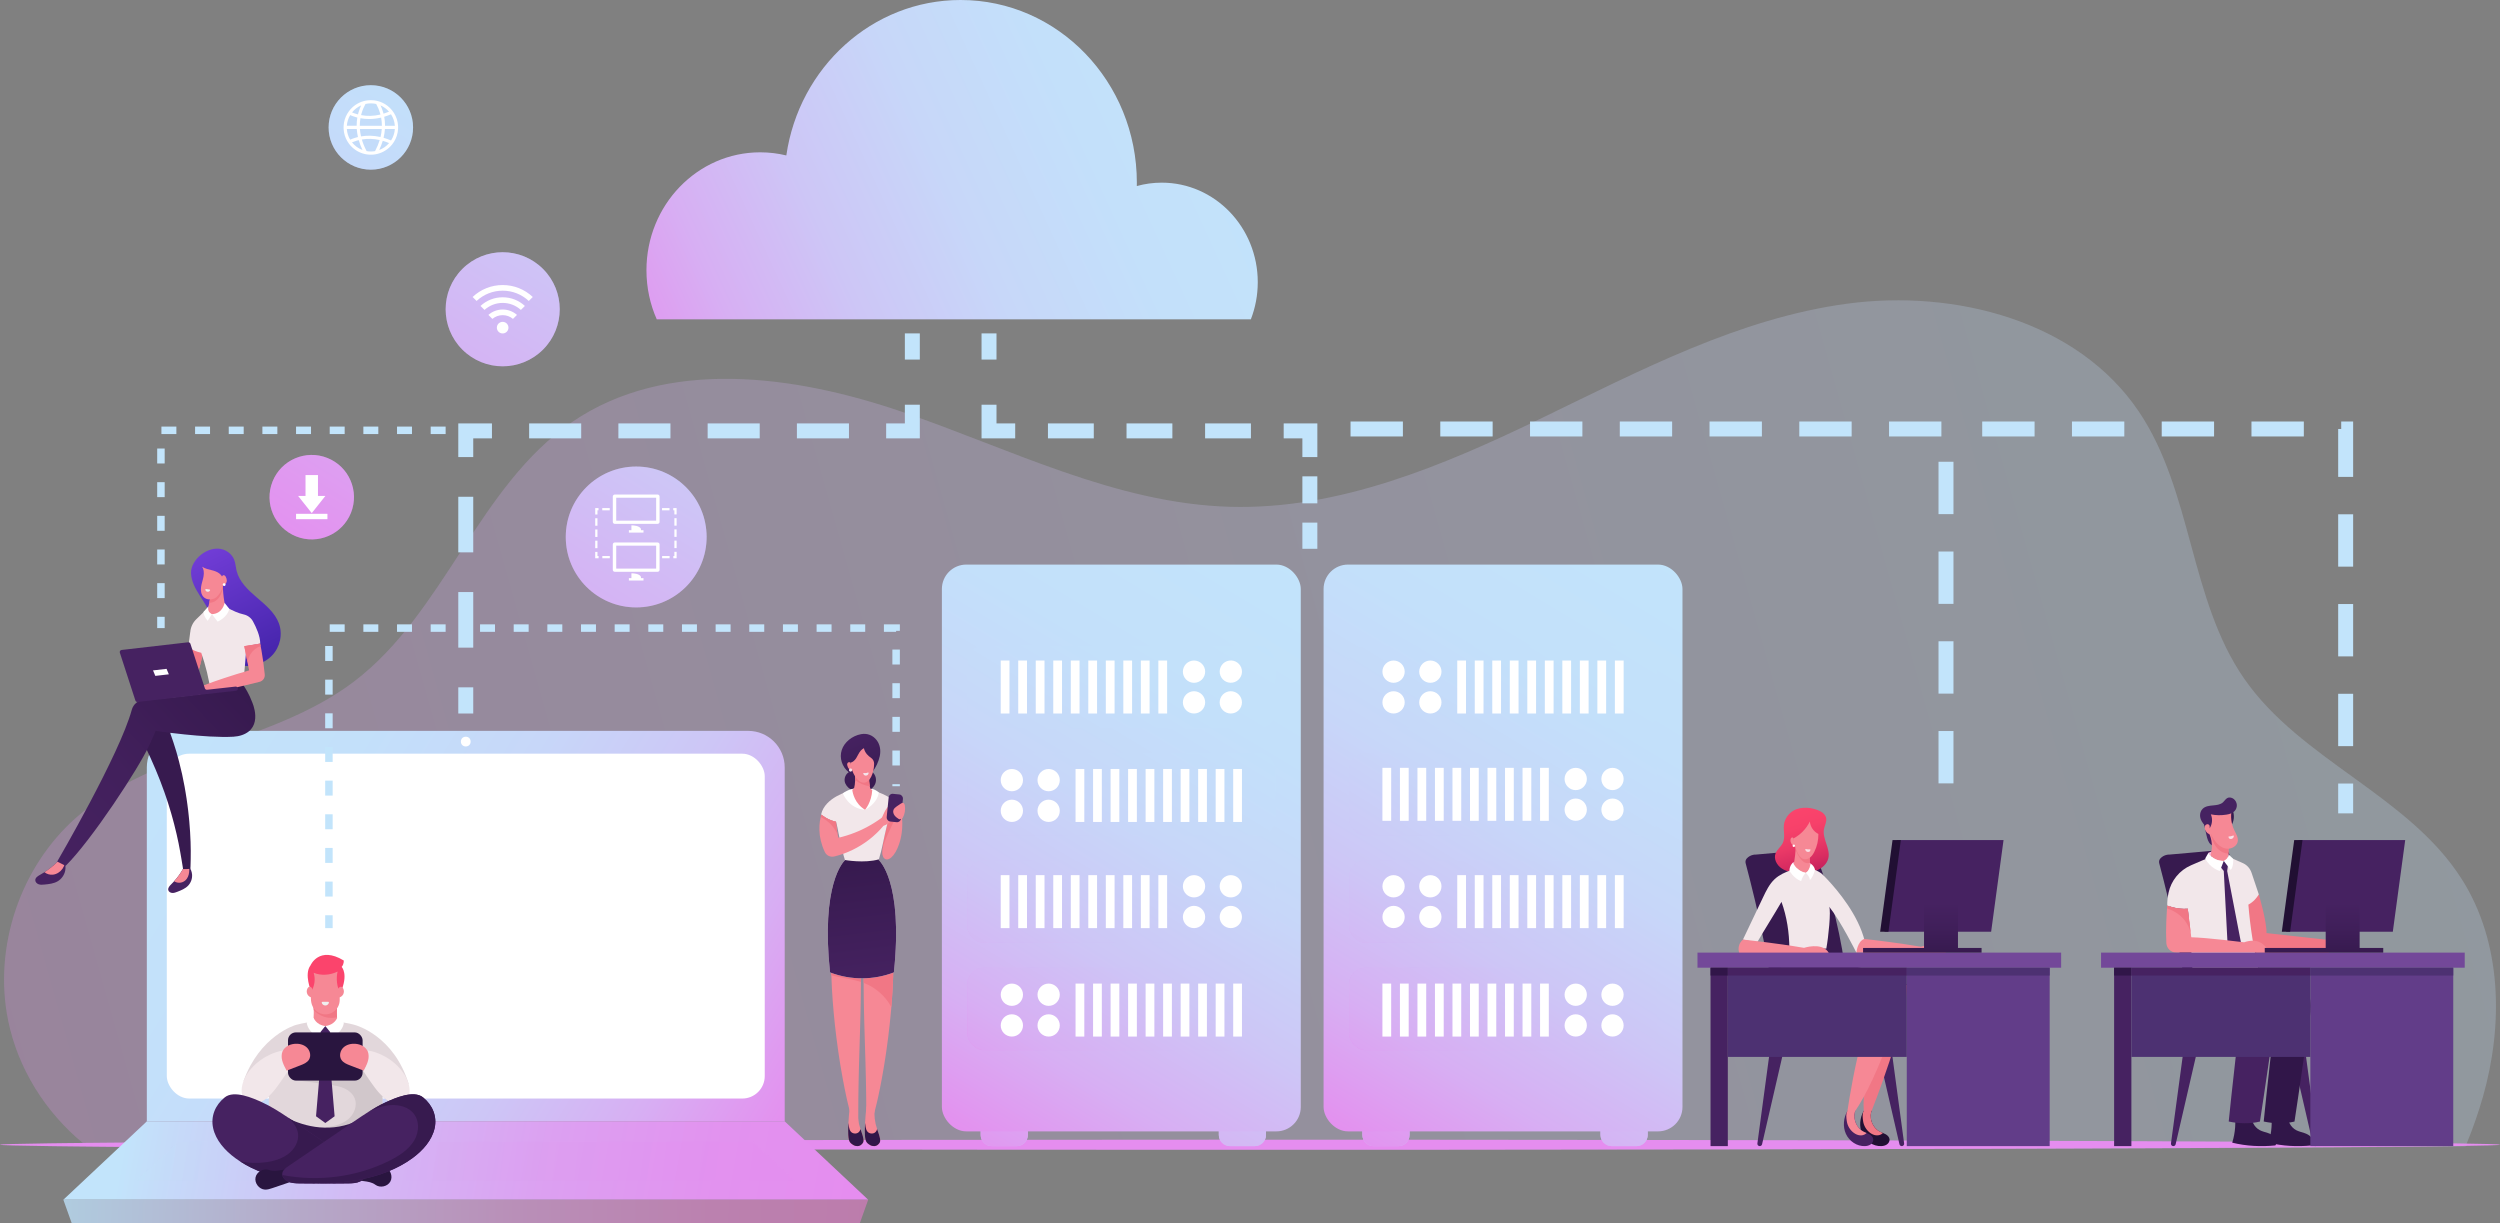
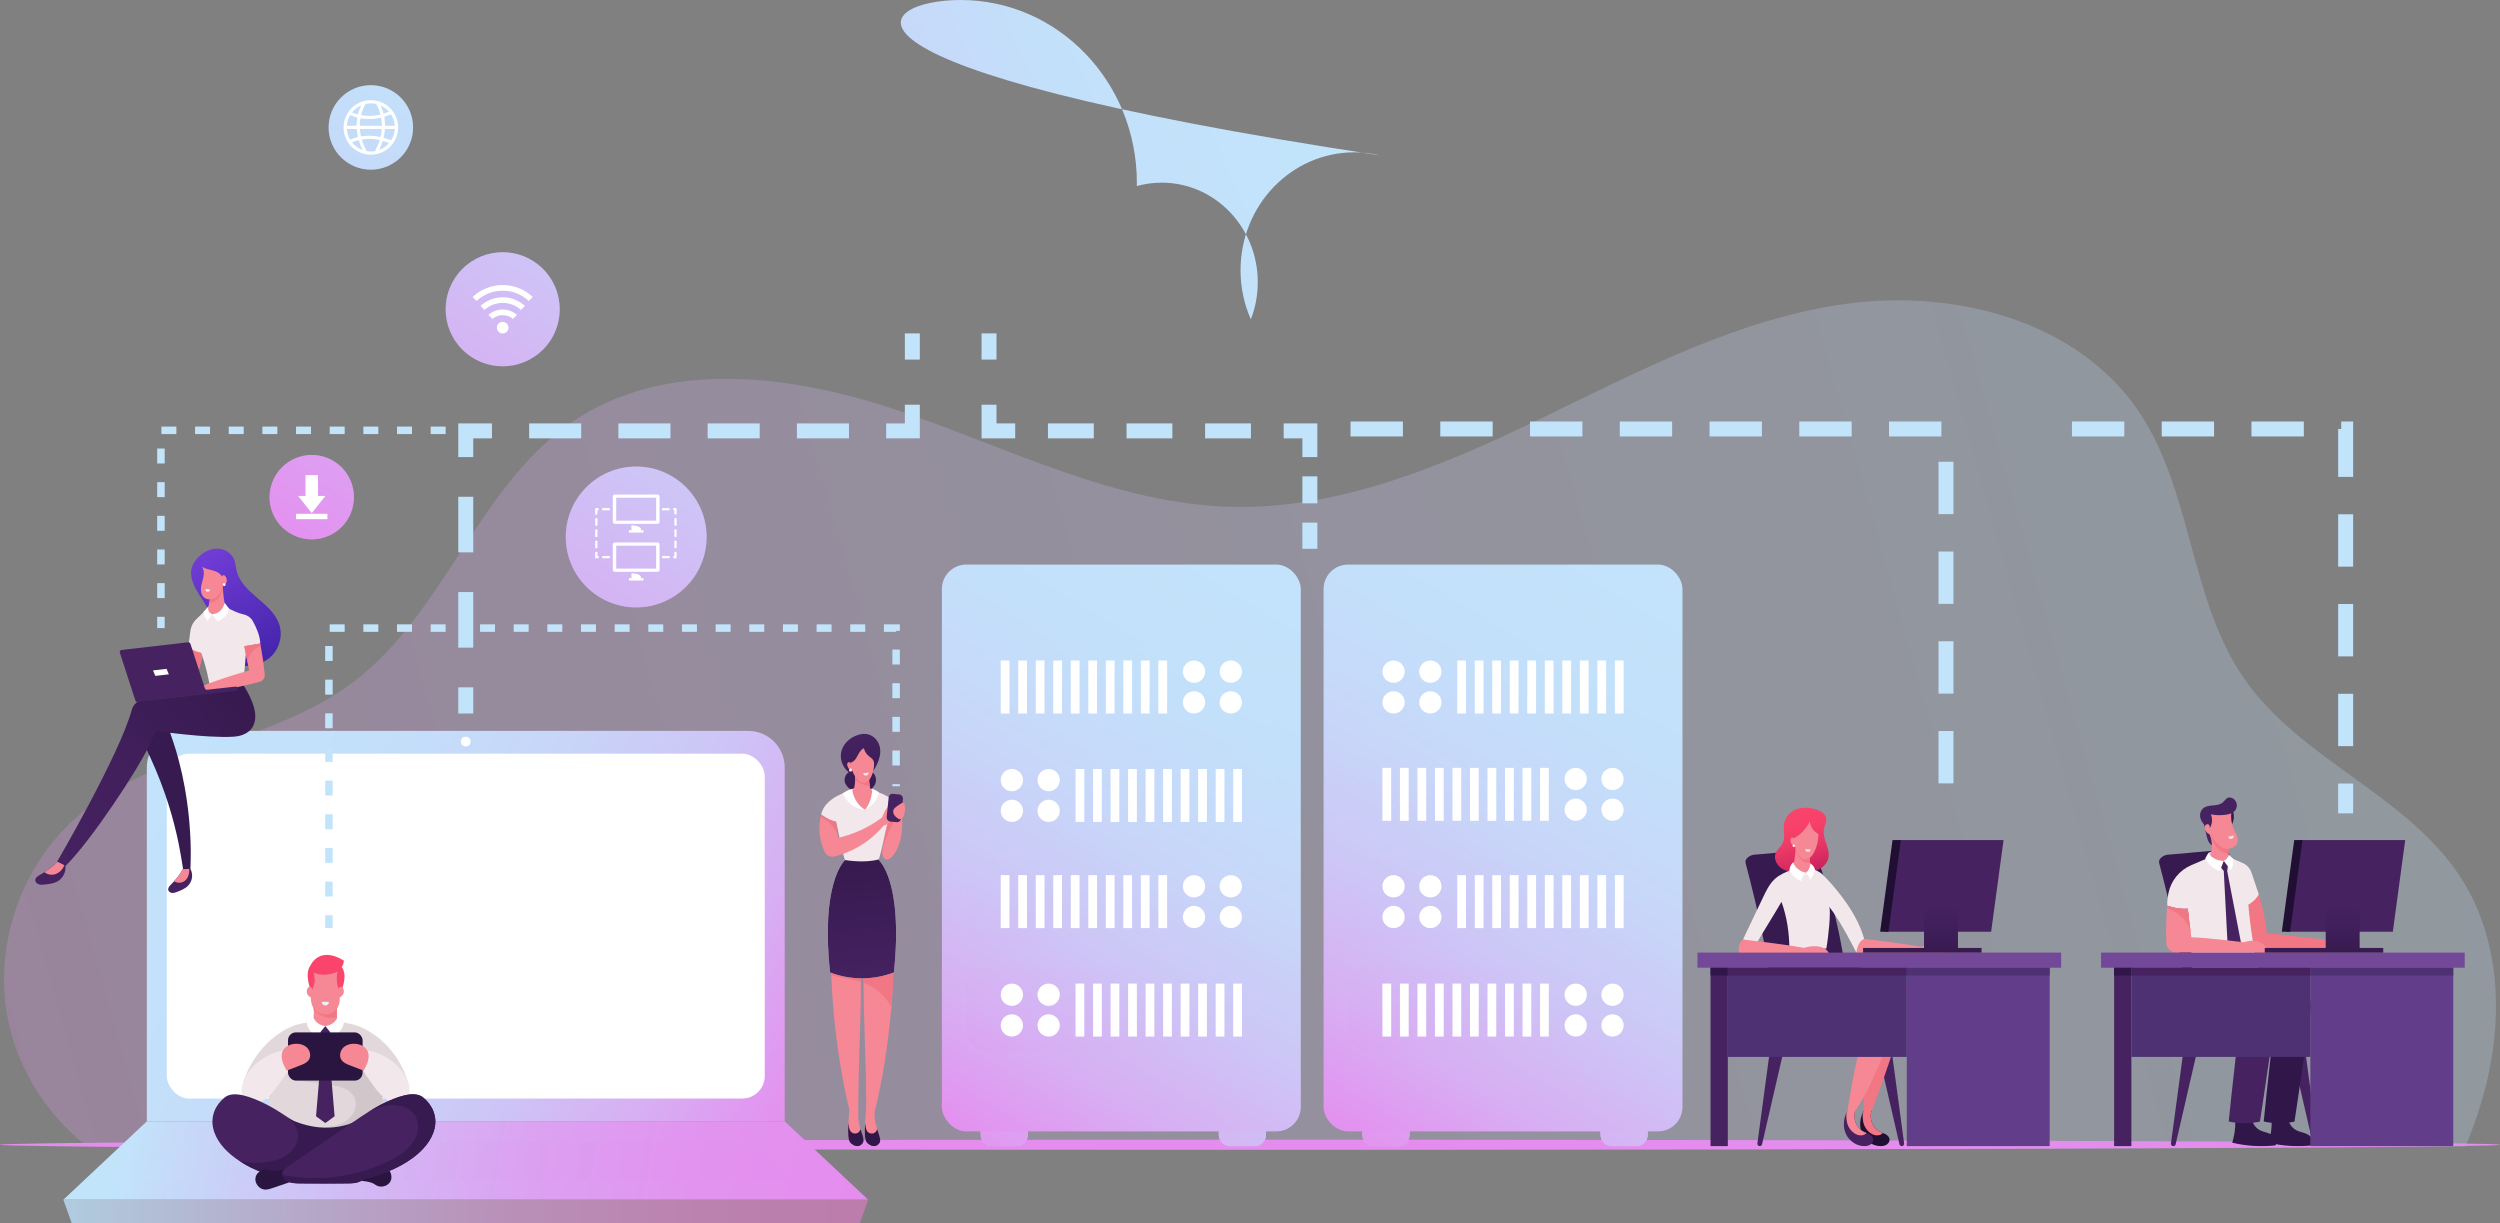
<svg xmlns="http://www.w3.org/2000/svg" xmlns:xlink="http://www.w3.org/1999/xlink" viewBox="0 0 3342.6 1635.84">
  <rect x="0" y="0" width="3342.6" height="1635.84" fill="#808080" stroke="none" />
  <defs>
    <style>
      .cls-1 {
        fill: #462261;
      }

      .cls-2 {
        fill: #fbbae2;
      }

      .cls-3 {
        fill: url(#_ÂÁ_Ï_ÌÌ_È_ËÂÌÚ_4-4);
      }

      .cls-4 {
        fill: url(#_ÂÁ_Ï_ÌÌ_È_ËÂÌÚ_4-5);
      }

      .cls-5 {
        fill: url(#_ÂÁ_Ï_ÌÌ_È_ËÂÌÚ_4-2);
      }

      .cls-6 {
        fill: url(#_ÂÁ_Ï_ÌÌ_È_ËÂÌÚ_4-3);
      }

      .cls-7 {
        fill: url(#_ÂÁ_Ï_ÌÌ_È_ËÂÌÚ_4-8);
      }

      .cls-8 {
        fill: url(#_ÂÁ_Ï_ÌÌ_È_ËÂÌÚ_4-9);
      }

      .cls-9 {
        fill: url(#_ÂÁ_Ï_ÌÌ_È_ËÂÌÚ_4-6);
      }

      .cls-10 {
        fill: url(#_ÂÁ_Ï_ÌÌ_È_ËÂÌÚ_4-7);
      }

      .cls-11 {
        fill: url(#_ÂÁ_Ï_ÌÌ_È_ËÂÌÚ_2-2);
      }

      .cls-12 {
        fill: url(#_ÂÁ_Ï_ÌÌ_È_ËÂÌÚ_5-3);
      }

      .cls-13 {
        fill: url(#_ÂÁ_Ï_ÌÌ_È_ËÂÌÚ_5-6);
      }

      .cls-14 {
        fill: url(#_ÂÁ_Ï_ÌÌ_È_ËÂÌÚ_5-4);
      }

      .cls-15 {
        fill: url(#_ÂÁ_Ï_ÌÌ_È_ËÂÌÚ_5-5);
      }

      .cls-16 {
        fill: url(#_ÂÁ_Ï_ÌÌ_È_ËÂÌÚ_5-2);
      }

      .cls-17 {
        fill: url(#_ÂÁ_Ï_ÌÌ_È_ËÂÌÚ_5-7);
      }

      .cls-18 {
        fill: #f9dee4;
      }

      .cls-19 {
        fill: #d1c7cb;
      }

      .cls-20 {
        fill: #efefef;
      }

      .cls-21 {
        fill: #f4e4eb;
      }

      .cls-22 {
        fill: #210f33;
      }

      .cls-23 {
        fill: url(#_ÂÁ_Ï_ÌÌ_È_ËÂÌÚ_7-2);
        opacity: .5;
      }

      .cls-23, .cls-24, .cls-25, .cls-26, .cls-27, .cls-28, .cls-29, .cls-30, .cls-31 {
        mix-blend-mode: multiply;
      }

      .cls-32 {
        fill: url(#linear-gradient);
      }

      .cls-33 {
        fill: url(#_ÂÁ_Ï_ÌÌ_È_ËÂÌÚ_7);
      }

      .cls-34 {
        fill: url(#_ÂÁ_Ï_ÌÌ_È_ËÂÌÚ_2);
      }

      .cls-35 {
        fill: url(#_ÂÁ_Ï_ÌÌ_È_ËÂÌÚ_5);
      }

      .cls-36 {
        fill: url(#_ÂÁ_Ï_ÌÌ_È_ËÂÌÚ_4);
      }

      .cls-37 {
        fill: #623d89;
      }

      .cls-38 {
        fill: url(#_ÂÁ_Ï_ÌÌ_È_ËÂÌÚ_20);
      }

      .cls-38, .cls-39 {
        opacity: .25;
      }

      .cls-40 {
        fill: #fb446c;
      }

      .cls-41 {
        fill: #f68895;
      }

      .cls-42 {
        isolation: isolate;
      }

      .cls-43 {
        fill: #fff;
      }

      .cls-44 {
        fill: #e58def;
      }

      .cls-45 {
        fill: #4d3172;
      }

      .cls-46 {
        fill: #f2e7ea;
      }

      .cls-47 {
        fill: #c2e4fb;
      }

      .cls-48 {
        fill: #734899;
      }

      .cls-49 {
        fill: #29153f;
      }

      .cls-50 {
        fill: #f17785;
      }

      .cls-51 {
        fill: #311649;
      }

      .cls-24 {
        fill: url(#_ÂÁ_Ï_ÌÌ_È_ËÂÌÚ_4-12);
      }

      .cls-25 {
        fill: url(#_ÂÁ_Ï_ÌÌ_È_ËÂÌÚ_4-14);
      }

      .cls-26 {
        fill: url(#_ÂÁ_Ï_ÌÌ_È_ËÂÌÚ_4-13);
      }

      .cls-27 {
        fill: url(#_ÂÁ_Ï_ÌÌ_È_ËÂÌÚ_4-15);
      }

      .cls-28 {
        fill: url(#_ÂÁ_Ï_ÌÌ_È_ËÂÌÚ_4-28);
      }

      .cls-29 {
        fill: url(#_ÂÁ_Ï_ÌÌ_È_ËÂÌÚ_4-26);
      }

      .cls-30 {
        fill: url(#_ÂÁ_Ï_ÌÌ_È_ËÂÌÚ_4-27);
      }

      .cls-31 {
        fill: url(#_ÂÁ_Ï_ÌÌ_È_ËÂÌÚ_4-25);
      }

      .cls-52 {
        fill: #e2d7db;
      }

      .cls-53 {
        fill: url(#_ÂÁ_Ï_ÌÌ_È_ËÂÌÚ_4-24);
      }

      .cls-54 {
        fill: url(#_ÂÁ_Ï_ÌÌ_È_ËÂÌÚ_4-21);
      }

      .cls-55 {
        fill: url(#_ÂÁ_Ï_ÌÌ_È_ËÂÌÚ_4-20);
      }

      .cls-56 {
        fill: url(#_ÂÁ_Ï_ÌÌ_È_ËÂÌÚ_4-23);
      }

      .cls-57 {
        fill: url(#_ÂÁ_Ï_ÌÌ_È_ËÂÌÚ_4-22);
      }

      .cls-58 {
        fill: url(#_ÂÁ_Ï_ÌÌ_È_ËÂÌÚ_4-16);
      }

      .cls-59 {
        fill: url(#_ÂÁ_Ï_ÌÌ_È_ËÂÌÚ_4-18);
      }

      .cls-60 {
        fill: url(#_ÂÁ_Ï_ÌÌ_È_ËÂÌÚ_4-17);
      }

      .cls-61 {
        fill: url(#_ÂÁ_Ï_ÌÌ_È_ËÂÌÚ_4-19);
      }

      .cls-62 {
        fill: url(#_ÂÁ_Ï_ÌÌ_È_ËÂÌÚ_4-10);
      }

      .cls-63 {
        fill: url(#_ÂÁ_Ï_ÌÌ_È_ËÂÌÚ_4-11);
      }

      .cls-64 {
        fill: url(#_ÂÁ_Ï_ÌÌ_È_ËÂÌÚ_17-2);
      }

      .cls-65 {
        fill: #371a4f;
      }

      .cls-66 {
        fill: url(#_ÂÁ_Ï_ÌÌ_È_ËÂÌÚ_16);
      }

      .cls-67 {
        fill: url(#_ÂÁ_Ï_ÌÌ_È_ËÂÌÚ_13);
      }

      .cls-68 {
        fill: url(#_ÂÁ_Ï_ÌÌ_È_ËÂÌÚ_15);
      }

      .cls-69 {
        fill: url(#_ÂÁ_Ï_ÌÌ_È_ËÂÌÚ_17);
      }

      .cls-39 {
        mix-blend-mode: screen;
      }
    </style>
    <linearGradient id="_ÂÁ_Ï_ÌÌ_È_ËÂÌÚ_20" data-name="¡ÂÁ˚ÏˇÌÌ˚È „‡‰ËÂÌÚ 20" x1="-72" y1="1631.65" x2="3467.3" y2="635.84" gradientUnits="userSpaceOnUse">
      <stop offset="0" stop-color="#e58def" />
      <stop offset=".2" stop-color="#dba4f2" />
      <stop offset=".54" stop-color="#cdc6f6" />
      <stop offset=".82" stop-color="#c5dcf9" />
      <stop offset="1" stop-color="#c2e4fb" />
    </linearGradient>
    <linearGradient id="_ÂÁ_Ï_ÌÌ_È_ËÂÌÚ_4" data-name="¡ÂÁ˚ÏˇÌÌ˚È „‡‰ËÂÌÚ 4" x1="823.06" y1="503.2" x2="1688.86" y2="105.25" gradientUnits="userSpaceOnUse">
      <stop offset="0" stop-color="#e58def" />
      <stop offset=".02" stop-color="#e391ef" />
      <stop offset=".18" stop-color="#d7aff3" />
      <stop offset=".35" stop-color="#cdc6f6" />
      <stop offset=".54" stop-color="#c7d7f9" />
      <stop offset=".74" stop-color="#c3e0fa" />
      <stop offset="1" stop-color="#c2e4fb" />
    </linearGradient>
    <linearGradient id="_ÂÁ_Ï_ÌÌ_È_ËÂÌÚ_4-2" data-name="¡ÂÁ˚ÏˇÌÌ˚È „‡‰ËÂÌÚ 4" x1="1054.81" y1="1514.29" x2="176.89" y2="975.25" xlink:href="#_ÂÁ_Ï_ÌÌ_È_ËÂÌÚ_4" />
    <linearGradient id="_ÂÁ_Ï_ÌÌ_È_ËÂÌÚ_7" data-name="¡ÂÁ˚ÏˇÌÌ˚È „‡‰ËÂÌÚ 7" x1="1133.57" y1="1654.48" x2="174.22" y2="1480.46" gradientUnits="userSpaceOnUse">
      <stop offset="0" stop-color="#e58def" />
      <stop offset=".19" stop-color="#e292ef" />
      <stop offset=".42" stop-color="#dca0f1" />
      <stop offset=".67" stop-color="#d3b9f5" />
      <stop offset=".94" stop-color="#c5dbf9" />
      <stop offset="1" stop-color="#c2e4fb" />
    </linearGradient>
    <linearGradient id="_ÂÁ_Ï_ÌÌ_È_ËÂÌÚ_7-2" data-name="¡ÂÁ˚ÏˇÌÌ˚È „‡‰ËÂÌÚ 7" x1="1065.86" y1="1608.56" x2="184.77" y2="1503.59" xlink:href="#_ÂÁ_Ï_ÌÌ_È_ËÂÌÚ_7" />
    <linearGradient id="linear-gradient" x1="1170.44" y1="1633.6" x2="78.28" y2="1606.13" gradientUnits="userSpaceOnUse">
      <stop offset="0" stop-color="#bc7cac" />
      <stop offset=".2" stop-color="#bb81af" />
      <stop offset=".44" stop-color="#b98fb8" />
      <stop offset=".7" stop-color="#b5a8c8" />
      <stop offset=".98" stop-color="#b0cade" />
      <stop offset="1" stop-color="#b0cde0" />
    </linearGradient>
    <linearGradient id="_ÂÁ_Ï_ÌÌ_È_ËÂÌÚ_4-3" data-name="¡ÂÁ˚ÏˇÌÌ˚È „‡‰ËÂÌÚ 4" x1="1227.34" y1="1704.37" x2="1698.98" y2="918.31" xlink:href="#_ÂÁ_Ï_ÌÌ_È_ËÂÌÚ_4" />
    <linearGradient id="_ÂÁ_Ï_ÌÌ_È_ËÂÌÚ_4-4" data-name="¡ÂÁ˚ÏˇÌÌ˚È „‡‰ËÂÌÚ 4" x1="1545.76" y1="1704.37" x2="2017.39" y2="918.31" xlink:href="#_ÂÁ_Ï_ÌÌ_È_ËÂÌÚ_4" />
    <linearGradient id="_ÂÁ_Ï_ÌÌ_È_ËÂÌÚ_4-5" data-name="¡ÂÁ˚ÏˇÌÌ˚È „‡‰ËÂÌÚ 4" x1="1299.62" y1="1584.26" x2="1773.62" y2="790.26" xlink:href="#_ÂÁ_Ï_ÌÌ_È_ËÂÌÚ_4" />
    <linearGradient id="_ÂÁ_Ï_ÌÌ_È_ËÂÌÚ_4-6" data-name="¡ÂÁ˚ÏˇÌÌ˚È „‡‰ËÂÌÚ 4" x1="1534.38" y1="1724.4" x2="2008.37" y2="930.4" xlink:href="#_ÂÁ_Ï_ÌÌ_È_ËÂÌÚ_4" />
    <linearGradient id="_ÂÁ_Ï_ÌÌ_È_ËÂÌÚ_4-7" data-name="¡ÂÁ˚ÏˇÌÌ˚È „‡‰ËÂÌÚ 4" x1="1267.19" y1="1519.15" x2="1735.22" y2="741.98" xlink:href="#_ÂÁ_Ï_ÌÌ_È_ËÂÌÚ_4" />
    <linearGradient id="_ÂÁ_Ï_ÌÌ_È_ËÂÌÚ_4-8" data-name="¡ÂÁ˚ÏˇÌÌ˚È „‡‰ËÂÌÚ 4" x1="1238.75" y1="1335.25" x2="1596.71" y2="762.74" xlink:href="#_ÂÁ_Ï_ÌÌ_È_ËÂÌÚ_4" />
    <linearGradient id="_ÂÁ_Ï_ÌÌ_È_ËÂÌÚ_4-9" data-name="¡ÂÁ˚ÏˇÌÌ˚È „‡‰ËÂÌÚ 4" x1="1295" y1="1388.76" x2="1652.96" y2="816.24" xlink:href="#_ÂÁ_Ï_ÌÌ_È_ËÂÌÚ_4" />
    <linearGradient id="_ÂÁ_Ï_ÌÌ_È_ËÂÌÚ_4-10" data-name="¡ÂÁ˚ÏˇÌÌ˚È „‡‰ËÂÌÚ 4" x1="1351.25" y1="1442.26" x2="1709.21" y2="869.75" xlink:href="#_ÂÁ_Ï_ÌÌ_È_ËÂÌÚ_4" />
    <linearGradient id="_ÂÁ_Ï_ÌÌ_È_ËÂÌÚ_4-11" data-name="¡ÂÁ˚ÏˇÌÌ˚È „‡‰ËÂÌÚ 4" x1="1407.5" y1="1495.77" x2="1765.46" y2="923.25" xlink:href="#_ÂÁ_Ï_ÌÌ_È_ËÂÌÚ_4" />
    <linearGradient id="_ÂÁ_Ï_ÌÌ_È_ËÂÌÚ_4-12" data-name="¡ÂÁ˚ÏˇÌÌ˚È „‡‰ËÂÌÚ 4" x1="1179.66" y1="1442.74" x2="1629.66" y2="704.74" xlink:href="#_ÂÁ_Ï_ÌÌ_È_ËÂÌÚ_4" />
    <linearGradient id="_ÂÁ_Ï_ÌÌ_È_ËÂÌÚ_4-13" data-name="¡ÂÁ˚ÏˇÌÌ˚È „‡‰ËÂÌÚ 4" x1="1243.43" y1="1481.63" x2="1693.43" y2="743.63" xlink:href="#_ÂÁ_Ï_ÌÌ_È_ËÂÌÚ_4" />
    <linearGradient id="_ÂÁ_Ï_ÌÌ_È_ËÂÌÚ_4-14" data-name="¡ÂÁ˚ÏˇÌÌ˚È „‡‰ËÂÌÚ 4" x1="1307.2" y1="1520.51" x2="1757.2" y2="782.51" xlink:href="#_ÂÁ_Ï_ÌÌ_È_ËÂÌÚ_4" />
    <linearGradient id="_ÂÁ_Ï_ÌÌ_È_ËÂÌÚ_4-15" data-name="¡ÂÁ˚ÏˇÌÌ˚È „‡‰ËÂÌÚ 4" x1="1370.98" y1="1559.4" x2="1820.98" y2="821.4" xlink:href="#_ÂÁ_Ï_ÌÌ_È_ËÂÌÚ_4" />
    <linearGradient id="_ÂÁ_Ï_ÌÌ_È_ËÂÌÚ_4-16" data-name="¡ÂÁ˚ÏˇÌÌ˚È „‡‰ËÂÌÚ 4" x1="1737.69" y1="1704.37" x2="2209.32" y2="918.31" xlink:href="#_ÂÁ_Ï_ÌÌ_È_ËÂÌÚ_4" />
    <linearGradient id="_ÂÁ_Ï_ÌÌ_È_ËÂÌÚ_4-17" data-name="¡ÂÁ˚ÏˇÌÌ˚È „‡‰ËÂÌÚ 4" x1="2056.1" y1="1704.37" x2="2527.74" y2="918.31" xlink:href="#_ÂÁ_Ï_ÌÌ_È_ËÂÌÚ_4" />
    <linearGradient id="_ÂÁ_Ï_ÌÌ_È_ËÂÌÚ_4-18" data-name="¡ÂÁ˚ÏˇÌÌ˚È „‡‰ËÂÌÚ 4" x1="1820.33" y1="1567.02" x2="2294.33" y2="771.02" xlink:href="#_ÂÁ_Ï_ÌÌ_È_ËÂÌÚ_4" />
    <linearGradient id="_ÂÁ_Ï_ÌÌ_È_ËÂÌÚ_4-19" data-name="¡ÂÁ˚ÏˇÌÌ˚È „‡‰ËÂÌÚ 4" x1="2055.4" y1="1707" x2="2529.39" y2="911" xlink:href="#_ÂÁ_Ï_ÌÌ_È_ËÂÌÚ_4" />
    <linearGradient id="_ÂÁ_Ï_ÌÌ_È_ËÂÌÚ_4-20" data-name="¡ÂÁ˚ÏˇÌÌ˚È „‡‰ËÂÌÚ 4" x1="1777.54" y1="1519.15" x2="2245.57" y2="741.98" xlink:href="#_ÂÁ_Ï_ÌÌ_È_ËÂÌÚ_4" />
    <linearGradient id="_ÂÁ_Ï_ÌÌ_È_ËÂÌÚ_4-21" data-name="¡ÂÁ˚ÏˇÌÌ˚È „‡‰ËÂÌÚ 4" x1="1749.09" y1="1335.25" x2="2107.05" y2="762.74" xlink:href="#_ÂÁ_Ï_ÌÌ_È_ËÂÌÚ_4" />
    <linearGradient id="_ÂÁ_Ï_ÌÌ_È_ËÂÌÚ_4-22" data-name="¡ÂÁ˚ÏˇÌÌ˚È „‡‰ËÂÌÚ 4" x1="1805.34" y1="1388.76" x2="2163.3" y2="816.24" xlink:href="#_ÂÁ_Ï_ÌÌ_È_ËÂÌÚ_4" />
    <linearGradient id="_ÂÁ_Ï_ÌÌ_È_ËÂÌÚ_4-23" data-name="¡ÂÁ˚ÏˇÌÌ˚È „‡‰ËÂÌÚ 4" x1="1861.59" y1="1442.26" x2="2219.55" y2="869.75" xlink:href="#_ÂÁ_Ï_ÌÌ_È_ËÂÌÚ_4" />
    <linearGradient id="_ÂÁ_Ï_ÌÌ_È_ËÂÌÚ_4-24" data-name="¡ÂÁ˚ÏˇÌÌ˚È „‡‰ËÂÌÚ 4" x1="1917.84" y1="1495.77" x2="2275.8" y2="923.25" xlink:href="#_ÂÁ_Ï_ÌÌ_È_ËÂÌÚ_4" />
    <linearGradient id="_ÂÁ_Ï_ÌÌ_È_ËÂÌÚ_4-25" data-name="¡ÂÁ˚ÏˇÌÌ˚È „‡‰ËÂÌÚ 4" x1="1684.84" y1="1446.33" x2="2148.84" y2="692.33" xlink:href="#_ÂÁ_Ï_ÌÌ_È_ËÂÌÚ_4" />
    <linearGradient id="_ÂÁ_Ï_ÌÌ_È_ËÂÌÚ_4-26" data-name="¡ÂÁ˚ÏˇÌÌ˚È „‡‰ËÂÌÚ 4" x1="1748.88" y1="1485.74" x2="2212.88" y2="731.74" xlink:href="#_ÂÁ_Ï_ÌÌ_È_ËÂÌÚ_4" />
    <linearGradient id="_ÂÁ_Ï_ÌÌ_È_ËÂÌÚ_4-27" data-name="¡ÂÁ˚ÏˇÌÌ˚È „‡‰ËÂÌÚ 4" x1="1812.92" y1="1525.15" x2="2276.92" y2="771.15" xlink:href="#_ÂÁ_Ï_ÌÌ_È_ËÂÌÚ_4" />
    <linearGradient id="_ÂÁ_Ï_ÌÌ_È_ËÂÌÚ_4-28" data-name="¡ÂÁ˚ÏˇÌÌ˚È „‡‰ËÂÌÚ 4" x1="1876.96" y1="1564.56" x2="2340.96" y2="810.56" xlink:href="#_ÂÁ_Ï_ÌÌ_È_ËÂÌÚ_4" />
    <linearGradient id="_ÂÁ_Ï_ÌÌ_È_ËÂÌÚ_5" data-name="¡ÂÁ˚ÏˇÌÌ˚È „‡‰ËÂÌÚ 5" x1="365.13" y1="747.44" x2="914.19" y2="-131.65" gradientTransform="translate(880.22 31.6) rotate(68.29)" gradientUnits="userSpaceOnUse">
      <stop offset="0" stop-color="#e58def" />
      <stop offset=".24" stop-color="#d9a9f2" />
      <stop offset=".55" stop-color="#ccc9f7" />
      <stop offset=".82" stop-color="#c4dcfa" />
      <stop offset="1" stop-color="#c2e4fb" />
    </linearGradient>
    <linearGradient id="_ÂÁ_Ï_ÌÌ_È_ËÂÌÚ_5-2" data-name="¡ÂÁ˚ÏˇÌÌ˚È „‡‰ËÂÌÚ 5" x1="33.9" y1="909.98" x2="582.95" y2="30.9" gradientTransform="matrix(1,0,0,1,0,0)" xlink:href="#_ÂÁ_Ï_ÌÌ_È_ËÂÌÚ_5" />
    <linearGradient id="_ÂÁ_Ï_ÌÌ_È_ËÂÌÚ_5-3" data-name="¡ÂÁ˚ÏˇÌÌ˚È „‡‰ËÂÌÚ 5" x1="613.67" y1="1097.31" x2="1162.73" y2="218.22" gradientTransform="matrix(1,0,0,1,0,0)" xlink:href="#_ÂÁ_Ï_ÌÌ_È_ËÂÌÚ_5" />
    <linearGradient id="_ÂÁ_Ï_ÌÌ_È_ËÂÌÚ_5-4" data-name="¡ÂÁ˚ÏˇÌÌ˚È „‡‰ËÂÌÚ 5" x1="440.37" y1="784.54" x2="989.42" y2="-94.55" gradientTransform="translate(489.24 -354.14) rotate(45)" xlink:href="#_ÂÁ_Ï_ÌÌ_È_ËÂÌÚ_5" />
    <linearGradient id="_ÂÁ_Ï_ÌÌ_È_ËÂÌÚ_5-5" data-name="¡ÂÁ˚ÏˇÌÌ˚È „‡‰ËÂÌÚ 5" x1="33.9" y1="909.98" x2="582.95" y2="30.9" gradientTransform="matrix(1,0,0,1,0,0)" xlink:href="#_ÂÁ_Ï_ÌÌ_È_ËÂÌÚ_5" />
    <linearGradient id="_ÂÁ_Ï_ÌÌ_È_ËÂÌÚ_5-6" data-name="¡ÂÁ˚ÏˇÌÌ˚È „‡‰ËÂÌÚ 5" x1="613.67" y1="1097.31" x2="1162.73" y2="218.22" gradientTransform="matrix(1,0,0,1,0,0)" xlink:href="#_ÂÁ_Ï_ÌÌ_È_ËÂÌÚ_5" />
    <linearGradient id="_ÂÁ_Ï_ÌÌ_È_ËÂÌÚ_5-7" data-name="¡ÂÁ˚ÏˇÌÌ˚È „‡‰ËÂÌÚ 5" x1="440.37" y1="784.54" x2="989.42" y2="-94.55" gradientTransform="translate(489.24 -354.14) rotate(45)" xlink:href="#_ÂÁ_Ï_ÌÌ_È_ËÂÌÚ_5" />
    <linearGradient id="_ÂÁ_Ï_ÌÌ_È_ËÂÌÚ_13" data-name="¡ÂÁ˚ÏˇÌÌ˚È „‡‰ËÂÌÚ 13" x1="2420.53" y1="1166.73" x2="2396.68" y2="1083.26" gradientUnits="userSpaceOnUse">
      <stop offset="0" stop-color="#c5205c" />
      <stop offset=".19" stop-color="#d82c61" />
      <stop offset=".45" stop-color="#eb3967" />
      <stop offset=".72" stop-color="#f7416a" />
      <stop offset="1" stop-color="#fb446c" />
    </linearGradient>
    <linearGradient id="_ÂÁ_Ï_ÌÌ_È_ËÂÌÚ_2" data-name="¡ÂÁ˚ÏˇÌÌ˚È „‡‰ËÂÌÚ 2" x1="2570.23" y1="1273.67" x2="2570.23" y2="1206.95" gradientUnits="userSpaceOnUse">
      <stop offset="0" stop-color="#371a4f" />
      <stop offset=".49" stop-color="#401f5a" />
      <stop offset="1" stop-color="#462261" />
    </linearGradient>
    <linearGradient id="_ÂÁ_Ï_ÌÌ_È_ËÂÌÚ_2-2" data-name="¡ÂÁ˚ÏˇÌÌ˚È „‡‰ËÂÌÚ 2" x1="3107.28" x2="3107.28" xlink:href="#_ÂÁ_Ï_ÌÌ_È_ËÂÌÚ_2" />
    <linearGradient id="_ÂÁ_Ï_ÌÌ_È_ËÂÌÚ_17" data-name="¡ÂÁ˚ÏˇÌÌ˚È „‡‰ËÂÌÚ 17" x1="1168.26" y1="1060.16" x2="1138.04" y2="984.6" gradientUnits="userSpaceOnUse">
      <stop offset="0" stop-color="#371a4f" />
      <stop offset="1" stop-color="#462261" />
    </linearGradient>
    <linearGradient id="_ÂÁ_Ï_ÌÌ_È_ËÂÌÚ_17-2" data-name="¡ÂÁ˚ÏˇÌÌ˚È „‡‰ËÂÌÚ 17" x1="1140.8" y1="1154.39" x2="1160.68" y2="1319.81" xlink:href="#_ÂÁ_Ï_ÌÌ_È_ËÂÌÚ_17" />
    <linearGradient id="_ÂÁ_Ï_ÌÌ_È_ËÂÌÚ_16" data-name="¡ÂÁ˚ÏˇÌÌ˚È „‡‰ËÂÌÚ 16" x1="347.45" y1="882.61" x2="277.19" y2="740.58" gradientUnits="userSpaceOnUse">
      <stop offset="0" stop-color="#4625ac" />
      <stop offset="1" stop-color="#703cd5" />
    </linearGradient>
    <linearGradient id="_ÂÁ_Ï_ÌÌ_È_ËÂÌÚ_15" data-name="¡ÂÁ˚ÏˇÌÌ˚È „‡‰ËÂÌÚ 15" x1="8943.53" y1="907.9" x2="9210.24" y2="1158.45" gradientTransform="translate(9255.18) rotate(-180) scale(1 -1)" gradientUnits="userSpaceOnUse">
      <stop offset="0" stop-color="#371a4f" />
      <stop offset=".05" stop-color="#381a50" />
      <stop offset=".53" stop-color="#42205c" />
      <stop offset="1" stop-color="#462261" />
    </linearGradient>
  </defs>
  <g class="cls-42">
    <g id="Layer_2" data-name="Layer 2">
      <g id="_ÎÓÈ_2" data-name="—ÎÓÈ_2">
        <g>
          <path class="cls-38" d="M3319.76,1466.56c-5.99,21.05-13.23,41.62-21.44,61.81-.59,1.46-1.19,2.92-1.79,4.38-5.76.06-11.78.13-18.04.2-3.42.03-6.93.06-10.52.1-7.88.08-16.12.16-24.71.23-9.36.09-19.17.17-29.39.25-2.85.03-5.73.06-8.64.08-1.77.01-3.54.02-5.34.03-4.34.03-8.76.08-13.28.1-2.58.02-5.2.03-7.85.06-3.61.02-7.27.05-10.98.08-.92.01-1.87.02-2.81.03-2.02.01-4.05.02-6.1.03-2.68.02-5.38.04-8.11.05-3.09.02-6.22.04-9.37.06-8,.05-16.18.1-24.52.16-22.69.14-46.6.27-71.74.41-8.91.05-17.99.09-27.21.14-26.7.13-54.61.26-83.69.39-4.89.02-9.81.03-14.77.06-14.36.06-29.01.11-43.91.17-32.69.13-66.66.25-101.85.37-15.74.05-31.71.1-47.93.15-215.5.67-471.91,1.11-751.17,1.3-84.2.04-170.45.07-258.32.07-15.26,0-30.47,0-45.65,0-413.88-.04-790.22-.68-1076.35-1.74-84.23-.31-160.63-.64-227.87-1-8.21-.06-16.25-.11-24.18-.16-4.2-.02-8.37-.05-12.49-.07-5.37-.02-10.71-.07-15.94-.09-2.74-.01-5.47-.03-8.18-.05-.38,0-.77-.01-1.16-.01-14-.09-27.51-.18-40.51-.27-2.41-.02-4.8-.03-7.18-.05-7.21-.05-14.26-.1-21.14-.15-7.59-.05-14.94-.12-22.1-.17-4.21-.05-8.34-.07-12.42-.11-2.85-.02-5.67-.04-8.47-.07-6.75-.06-13.26-.13-19.59-.19-4.99-.05-9.87-.1-14.61-.15-4.04-.03-7.99-.09-11.83-.12-.47,0-.96,0-1.43-.02h-.68c-10.26-.11-19.77-.23-28.52-.35-1.6-1.25-3.19-2.53-4.76-3.83-50.49-41.54-87.28-100.01-100.37-164.17-19.98-97.92,16.03-205.31,91-271.4,103.96-91.64,260.93-98.05,371.35-181.8,121.25-91.97,166.24-261.53,291.97-347.25,126.21-86.04,296.79-62.82,441.29-13.33,144.5,49.5,285.33,122.5,438,126.86,145.95,4.16,285.64-55.21,417.11-118.72,131.47-63.52,263.63-133.41,408.34-152.86,144.71-19.45,308.22,23.19,389.81,144.28,71.9,106.7,67.59,251.57,140.97,357.26,75.63,108.95,219.9,156.04,290.91,268.06,53.75,84.81,55.64,194.4,28.16,290.97Z" />
          <path class="cls-44" d="M3342.6,1530.55c0,.64-22,1.25-63.17,1.84-8.49.12-17.8.24-27.89.36-5.76.06-11.78.13-18.04.2-3.42.03-6.93.06-10.52.1-7.88.08-16.12.16-24.71.23-9.36.09-19.17.17-29.39.25-2.85.03-5.73.06-8.64.08-1.77.01-3.54.02-5.34.03-4.34.03-8.76.08-13.28.1-2.58.02-5.2.03-7.85.06-3.61.02-7.27.05-10.98.08-.92.01-1.87.02-2.81.03-2.02.01-4.05.02-6.1.03-2.68.02-5.38.04-8.11.05-3.09.02-6.22.04-9.37.06-8,.05-16.18.1-24.52.16-22.69.14-46.6.27-71.74.41-8.91.05-17.99.09-27.21.14-26.7.13-54.61.26-83.69.39-4.89.02-9.81.03-14.77.06-14.36.06-29.01.11-43.91.17-32.69.13-66.66.25-101.85.37-15.74.05-31.71.1-47.93.15-215.5.67-471.91,1.11-751.17,1.3-84.2.04-170.45.07-258.32.07-15.26,0-30.47,0-45.65,0-413.88-.04-790.22-.68-1076.35-1.74-84.23-.31-160.63-.64-227.87-1-8.21-.06-16.25-.11-24.18-.16-4.2-.02-8.37-.05-12.49-.07-5.37-.02-10.71-.07-15.94-.09-2.74-.01-5.47-.03-8.18-.05-.38,0-.77-.01-1.16-.01-14-.09-27.51-.18-40.51-.27-2.41-.02-4.8-.03-7.18-.05-7.21-.05-14.26-.1-21.14-.15-7.59-.05-14.94-.12-22.1-.17-4.21-.05-8.34-.07-12.42-.11-2.85-.02-5.67-.04-8.47-.07-6.75-.06-13.26-.13-19.59-.19-4.99-.05-9.87-.1-14.61-.15-4.04-.03-7.99-.09-11.83-.12-.47,0-.96,0-1.43-.02h-.68c-10.26-.11-19.77-.23-28.52-.35-46.19-.62-70.99-1.27-70.99-1.94s23.1-1.29,66.23-1.89c7.79-.11,16.24-.21,25.32-.32h1.39s.15-.01.15-.01c7.23-.08,14.85-.16,22.87-.25,2.66-.03,5.35-.05,8.08-.07,3.81-.06,7.69-.08,11.64-.12,3.78-.04,7.61-.07,11.54-.11,4.6-.04,9.3-.09,14.12-.12,7.68-.06,15.64-.13,23.88-.19,7.14-.06,14.47-.12,21.98-.17,2.16-.02,4.32-.04,6.51-.05,11.64-.07,23.75-.15,36.25-.23,3.41-.02,6.83-.05,10.3-.08,2.79-.01,5.6-.03,8.44-.05h.3c3.05-.03,6.13-.04,9.24-.05.69-.01,1.39-.01,2.1-.02,8.08-.05,16.34-.09,24.73-.14,57.76-.33,122.64-.64,193.79-.93,17.37-.07,35.1-.13,53.19-.21,4.74-.01,9.52-.03,14.31-.04,87.39-.31,182.91-.59,285.11-.81,227.62-.52,488.33-.83,766.18-.87,17.79,0,35.69,0,53.64,0,85.75,0,170.01.03,252.28.09,204,.12,395.92.39,568.71.79,62.33.13,122.18.3,179.21.47,20.45.06,40.55.12,60.27.19,15.46.05,30.67.1,45.62.15,15.87.06,31.47.12,46.79.17,6.95.04,13.86.06,20.7.09,9.34.04,18.56.07,27.66.11,8.22.04,16.36.07,24.4.11,28.68.11,56.2.25,82.48.38,6.62.03,13.14.08,19.6.11,22.43.11,43.9.23,64.4.35.68,0,1.37,0,2.05.02,12.9.08,25.4.15,37.49.24h.99c6.25.05,12.39.09,18.4.13.26,0,.53,0,.81.01,2.39.01,4.77.02,7.13.04h.07c3.29.04,6.56.06,9.81.08,3.3.03,6.56.06,9.78.07,5.21.04,10.32.07,15.32.12,2.49.02,4.94.04,7.38.05,11.63.1,22.71.2,33.24.3,6.71.06,13.22.13,19.46.18,3.64.04,7.18.08,10.63.12,6.03.07,11.82.13,17.36.19,9.69.12,18.64.23,26.82.34,40.7.58,62.45,1.2,62.45,1.84Z" />
          <g>
-             <path class="cls-36" d="M1681.68,377.31c0,17.55-3.28,34.32-9.24,49.65h-794.34c-8.84-19.98-13.77-42.22-13.77-65.65,0-87.06,68.09-157.65,152.09-157.65,12.02,0,23.72,1.45,34.93,4.19C1068.31,90.23,1166.18,0,1284.38,0c130.13,0,235.63,109.34,235.63,244.22,0,1.52-.03,3.02-.06,4.54,10.63-2.96,21.8-4.54,33.32-4.54,70.91,0,128.41,59.59,128.41,133.09Z" />
+             <path class="cls-36" d="M1681.68,377.31c0,17.55-3.28,34.32-9.24,49.65c-8.84-19.98-13.77-42.22-13.77-65.65,0-87.06,68.09-157.65,152.09-157.65,12.02,0,23.72,1.45,34.93,4.19C1068.31,90.23,1166.18,0,1284.38,0c130.13,0,235.63,109.34,235.63,244.22,0,1.52-.03,3.02-.06,4.54,10.63-2.96,21.8-4.54,33.32-4.54,70.91,0,128.41,59.59,128.41,133.09Z" />
            <g>
              <path class="cls-5" d="M1000.34,977.21H245.16c-26.98,0-48.85,21.87-48.85,48.85v473.25h852.87v-473.25c0-26.98-21.87-48.85-48.85-48.85Z" />
              <rect class="cls-43" x="223.01" y="1007.71" width="799.48" height="461.08" rx="30.06" ry="30.06" />
              <polygon class="cls-33" points="1160.81 1604.09 84.69 1604.09 196.31 1499.3 1049.19 1499.3 1160.81 1604.09" />
              <polygon class="cls-23" points="1062.12 1578.31 182.55 1578.31 238.85 1526.52 1006.65 1526.52 1062.12 1578.31" />
              <polygon class="cls-32" points="1149.48 1635.84 96.03 1635.84 84.69 1604.09 1160.81 1604.09 1149.48 1635.84" />
              <circle class="cls-43" cx="622.75" cy="991.53" r="6.51" />
            </g>
            <g>
              <g>
                <g>
                  <path class="cls-6" d="M1311.19,1517.47c0,8.25,6.69,14.94,14.94,14.94h33.2c8.25,0,14.94-6.69,14.94-14.94v-14.96h-63.07v14.96Z" />
                  <path class="cls-3" d="M1629.6,1502.51v14.96c0,8.25,6.69,14.94,14.94,14.94h33.2c8.25,0,14.94-6.69,14.94-14.94v-14.96h-63.07Z" />
                </g>
                <g>
                  <path class="cls-4" d="M1311.19,1517.47c0,8.25,6.69,14.94,14.94,14.94h33.2c8.25,0,14.94-6.69,14.94-14.94v-14.96h-63.07v14.96Z" />
                  <path class="cls-9" d="M1629.6,1502.51v14.96c0,8.25,6.69,14.94,14.94,14.94h33.2c8.25,0,14.94-6.69,14.94-14.94v-14.96h-63.07Z" />
                </g>
                <rect class="cls-10" x="1259.34" y="754.87" width="479.86" height="757.83" rx="32.65" ry="32.65" />
                <rect class="cls-7" x="1293.37" y="863.54" width="411.8" height="110.07" rx="22" ry="22" />
                <rect class="cls-8" x="1293.37" y="1007.01" width="411.8" height="110.07" rx="22" ry="22" />
                <rect class="cls-62" x="1293.37" y="1150.49" width="411.8" height="110.07" rx="22" ry="22" />
                <rect class="cls-63" x="1293.37" y="1293.96" width="411.8" height="110.07" rx="22" ry="22" />
                <g>
                  <rect class="cls-24" x="1293.37" y="863.54" width="411.8" height="110.07" rx="22" ry="22" />
                  <rect class="cls-26" x="1293.37" y="1007.01" width="411.8" height="110.07" rx="22" ry="22" />
                  <rect class="cls-25" x="1293.37" y="1150.49" width="411.8" height="110.07" rx="22" ry="22" />
                  <rect class="cls-27" x="1293.37" y="1293.96" width="411.8" height="110.07" rx="22" ry="22" />
                </g>
                <g>
                  <rect class="cls-43" x="1338" y="883.15" width="11.71" height="70.84" />
                  <rect class="cls-43" x="1361.42" y="883.15" width="11.71" height="70.84" />
                  <rect class="cls-43" x="1384.84" y="883.15" width="11.71" height="70.84" />
                  <rect class="cls-43" x="1408.26" y="883.15" width="11.71" height="70.84" />
                  <rect class="cls-43" x="1431.68" y="883.15" width="11.71" height="70.84" />
                  <rect class="cls-43" x="1455.1" y="883.15" width="11.71" height="70.84" />
                  <rect class="cls-43" x="1478.52" y="883.15" width="11.71" height="70.84" />
                  <rect class="cls-43" x="1501.93" y="883.15" width="11.71" height="70.84" />
                  <rect class="cls-43" x="1525.35" y="883.15" width="11.71" height="70.84" />
                  <rect class="cls-43" x="1548.77" y="883.15" width="11.71" height="70.84" />
                  <circle class="cls-43" cx="1596.46" cy="898.05" r="14.9" transform="translate(155.83 2029.32) rotate(-67.5)" />
                  <circle class="cls-43" cx="1645.64" cy="898.05" r="14.9" transform="translate(-122.6 275.2) rotate(-9.22)" />
                  <circle class="cls-43" cx="1596.46" cy="939.1" r="14.9" transform="translate(117.91 2054.65) rotate(-67.5)" />
                  <circle class="cls-43" cx="1645.64" cy="939.1" r="14.9" transform="translate(148.27 2100.09) rotate(-67.5)" />
                </g>
                <g>
                  <rect class="cls-43" x="1338" y="1170.1" width="11.71" height="70.84" />
                  <rect class="cls-43" x="1361.42" y="1170.1" width="11.71" height="70.84" />
                  <rect class="cls-43" x="1384.84" y="1170.1" width="11.71" height="70.84" />
                  <rect class="cls-43" x="1408.26" y="1170.1" width="11.71" height="70.84" />
                  <rect class="cls-43" x="1431.68" y="1170.1" width="11.71" height="70.84" />
                  <rect class="cls-43" x="1455.1" y="1170.1" width="11.71" height="70.84" />
                  <rect class="cls-43" x="1478.52" y="1170.1" width="11.71" height="70.84" />
                  <rect class="cls-43" x="1501.93" y="1170.1" width="11.71" height="70.84" />
                  <rect class="cls-43" x="1525.35" y="1170.1" width="11.71" height="70.84" />
                  <rect class="cls-43" x="1548.77" y="1170.1" width="11.71" height="70.84" />
                  <circle class="cls-43" cx="1596.46" cy="1185" r="14.9" transform="translate(-370.33 1475.94) rotate(-45)" />
                  <circle class="cls-43" cx="1645.64" cy="1185" r="14.9" transform="translate(-355.93 1510.72) rotate(-45)" />
                  <circle class="cls-43" cx="1596.46" cy="1226.04" r="14.9" transform="translate(-147.19 2231.79) rotate(-67.5)" />
                  <circle class="cls-43" cx="1645.64" cy="1226.04" r="14.9" transform="translate(-116.83 2277.23) rotate(-67.5)" />
                </g>
                <g>
                  <rect class="cls-43" x="1648.83" y="1315.09" width="11.71" height="70.84" />
                  <rect class="cls-43" x="1625.41" y="1315.09" width="11.71" height="70.84" />
                  <rect class="cls-43" x="1601.99" y="1315.09" width="11.71" height="70.84" />
                  <rect class="cls-43" x="1578.57" y="1315.09" width="11.71" height="70.84" />
                  <rect class="cls-43" x="1555.15" y="1315.09" width="11.71" height="70.84" />
                  <rect class="cls-43" x="1531.73" y="1315.09" width="11.71" height="70.84" />
                  <rect class="cls-43" x="1508.32" y="1315.09" width="11.71" height="70.84" />
                  <rect class="cls-43" x="1484.9" y="1315.09" width="11.71" height="70.84" />
                  <rect class="cls-43" x="1461.48" y="1315.09" width="11.71" height="70.84" />
                  <rect class="cls-43" x="1438.06" y="1315.09" width="11.71" height="70.84" />
                  <circle class="cls-43" cx="1402.08" cy="1371.04" r="14.9" />
                  <circle class="cls-43" cx="1352.9" cy="1371.04" r="14.9" />
                  <circle class="cls-43" cx="1402.08" cy="1329.99" r="14.9" />
                  <circle class="cls-43" cx="1352.9" cy="1329.99" r="14.9" />
                </g>
                <g>
                  <rect class="cls-43" x="1648.83" y="1028.15" width="11.71" height="70.84" />
                  <rect class="cls-43" x="1625.41" y="1028.15" width="11.71" height="70.84" />
                  <rect class="cls-43" x="1601.99" y="1028.15" width="11.71" height="70.84" />
                  <rect class="cls-43" x="1578.57" y="1028.15" width="11.71" height="70.84" />
                  <rect class="cls-43" x="1555.15" y="1028.15" width="11.71" height="70.84" />
                  <rect class="cls-43" x="1531.73" y="1028.15" width="11.71" height="70.84" />
                  <rect class="cls-43" x="1508.32" y="1028.15" width="11.71" height="70.84" />
                  <rect class="cls-43" x="1484.9" y="1028.15" width="11.71" height="70.84" />
                  <rect class="cls-43" x="1461.48" y="1028.15" width="11.71" height="70.84" />
                  <rect class="cls-43" x="1438.06" y="1028.15" width="11.71" height="70.84" />
                  <circle class="cls-43" cx="1402.08" cy="1084.09" r="14.9" />
                  <circle class="cls-43" cx="1352.9" cy="1084.09" r="14.9" />
                  <circle class="cls-43" cx="1402.08" cy="1043.05" r="14.9" />
                  <circle class="cls-43" cx="1352.9" cy="1043.05" r="14.9" />
                </g>
              </g>
              <g>
                <g>
                  <path class="cls-58" d="M1821.53,1517.47c0,8.25,6.69,14.94,14.94,14.94h33.2c8.25,0,14.94-6.69,14.94-14.94v-14.96h-63.07v14.96Z" />
                  <path class="cls-60" d="M2139.95,1502.51v14.96c0,8.25,6.69,14.94,14.94,14.94h33.2c8.25,0,14.94-6.69,14.94-14.94v-14.96h-63.07Z" />
                </g>
                <g>
                  <path class="cls-59" d="M1821.53,1517.47c0,8.25,6.69,14.94,14.94,14.94h33.2c8.25,0,14.94-6.69,14.94-14.94v-14.96h-63.07v14.96Z" />
                  <path class="cls-61" d="M2139.95,1502.51v14.96c0,8.25,6.69,14.94,14.94,14.94h33.2c8.25,0,14.94-6.69,14.94-14.94v-14.96h-63.07Z" />
                </g>
                <rect class="cls-55" x="1769.68" y="754.87" width="479.86" height="757.83" rx="32.65" ry="32.65" />
                <rect class="cls-54" x="1803.72" y="863.54" width="411.8" height="110.07" rx="22" ry="22" />
                <rect class="cls-57" x="1803.72" y="1007.01" width="411.8" height="110.07" rx="22" ry="22" />
                <rect class="cls-56" x="1803.72" y="1150.49" width="411.8" height="110.07" rx="22" ry="22" />
                <rect class="cls-53" x="1803.72" y="1293.96" width="411.8" height="110.07" rx="22" ry="22" />
                <g>
                  <rect class="cls-31" x="1803.72" y="863.54" width="411.8" height="110.07" rx="22" ry="22" />
                  <rect class="cls-29" x="1803.72" y="1007.01" width="411.8" height="110.07" rx="22" ry="22" />
                  <rect class="cls-30" x="1803.72" y="1150.49" width="411.8" height="110.07" rx="22" ry="22" />
                  <rect class="cls-28" x="1803.72" y="1293.96" width="411.8" height="110.07" rx="22" ry="22" />
                </g>
                <g>
                  <rect class="cls-43" x="1848.35" y="1026.63" width="11.71" height="70.84" />
                  <rect class="cls-43" x="1871.77" y="1026.63" width="11.71" height="70.84" />
                  <rect class="cls-43" x="1895.19" y="1026.63" width="11.71" height="70.84" />
                  <rect class="cls-43" x="1918.6" y="1026.63" width="11.71" height="70.84" />
                  <rect class="cls-43" x="1942.02" y="1026.63" width="11.71" height="70.84" />
                  <rect class="cls-43" x="1965.44" y="1026.63" width="11.71" height="70.84" />
                  <rect class="cls-43" x="1988.86" y="1026.63" width="11.71" height="70.84" />
                  <rect class="cls-43" x="2012.28" y="1026.63" width="11.71" height="70.84" />
                  <rect class="cls-43" x="2035.7" y="1026.63" width="11.71" height="70.84" />
                  <rect class="cls-43" x="2059.12" y="1026.63" width="11.71" height="70.84" />
                  <circle class="cls-43" cx="2106.8" cy="1041.53" r="14.9" />
                  <circle class="cls-43" cx="2155.98" cy="1041.53" r="14.9" />
                  <circle class="cls-43" cx="2106.8" cy="1082.57" r="14.9" />
                  <circle class="cls-43" cx="2155.98" cy="1082.57" r="14.9" />
                </g>
                <g>
                  <rect class="cls-43" x="1848.35" y="1315.09" width="11.71" height="70.84" />
                  <rect class="cls-43" x="1871.77" y="1315.09" width="11.71" height="70.84" />
                  <rect class="cls-43" x="1895.19" y="1315.09" width="11.71" height="70.84" />
                  <rect class="cls-43" x="1918.6" y="1315.09" width="11.71" height="70.84" />
                  <rect class="cls-43" x="1942.02" y="1315.09" width="11.71" height="70.84" />
                  <rect class="cls-43" x="1965.44" y="1315.09" width="11.71" height="70.84" />
                  <rect class="cls-43" x="1988.86" y="1315.09" width="11.71" height="70.84" />
                  <rect class="cls-43" x="2012.28" y="1315.09" width="11.71" height="70.84" />
                  <rect class="cls-43" x="2035.7" y="1315.09" width="11.71" height="70.84" />
                  <rect class="cls-43" x="2059.12" y="1315.09" width="11.71" height="70.84" />
                  <circle class="cls-43" cx="2106.8" cy="1329.99" r="14.9" />
                  <circle class="cls-43" cx="2155.98" cy="1329.99" r="14.9" />
                  <circle class="cls-43" cx="2106.8" cy="1371.04" r="14.9" />
                  <circle class="cls-43" cx="2155.98" cy="1371.04" r="14.9" />
                </g>
                <g>
                  <rect class="cls-43" x="2159.17" y="883.15" width="11.71" height="70.84" />
                  <rect class="cls-43" x="2135.75" y="883.15" width="11.71" height="70.84" />
                  <rect class="cls-43" x="2112.33" y="883.15" width="11.71" height="70.84" />
                  <rect class="cls-43" x="2088.91" y="883.15" width="11.71" height="70.84" />
                  <rect class="cls-43" x="2065.5" y="883.15" width="11.71" height="70.84" />
                  <rect class="cls-43" x="2042.08" y="883.15" width="11.71" height="70.84" />
                  <rect class="cls-43" x="2018.66" y="883.15" width="11.71" height="70.84" />
                  <rect class="cls-43" x="1995.24" y="883.15" width="11.71" height="70.84" />
                  <rect class="cls-43" x="1971.82" y="883.15" width="11.71" height="70.84" />
                  <rect class="cls-43" x="1948.4" y="883.15" width="11.71" height="70.84" />
                  <circle class="cls-43" cx="1912.43" cy="939.1" r="14.9" />
                  <circle class="cls-43" cx="1863.25" cy="939.1" r="14.9" />
                  <circle class="cls-43" cx="1912.43" cy="898.05" r="14.9" />
                  <circle class="cls-43" cx="1863.25" cy="898.05" r="14.9" />
                </g>
                <g>
                  <rect class="cls-43" x="2159.17" y="1170.1" width="11.71" height="70.84" />
                  <rect class="cls-43" x="2135.75" y="1170.1" width="11.71" height="70.84" />
                  <rect class="cls-43" x="2112.33" y="1170.1" width="11.71" height="70.84" />
                  <rect class="cls-43" x="2088.91" y="1170.1" width="11.71" height="70.84" />
                  <rect class="cls-43" x="2065.5" y="1170.1" width="11.71" height="70.84" />
                  <rect class="cls-43" x="2042.08" y="1170.1" width="11.71" height="70.84" />
                  <rect class="cls-43" x="2018.66" y="1170.1" width="11.71" height="70.84" />
                  <rect class="cls-43" x="1995.24" y="1170.1" width="11.71" height="70.84" />
                  <rect class="cls-43" x="1971.82" y="1170.1" width="11.71" height="70.84" />
                  <rect class="cls-43" x="1948.4" y="1170.1" width="11.71" height="70.84" />
                  <circle class="cls-43" cx="1912.43" cy="1226.04" r="14.9" />
                  <circle class="cls-43" cx="1863.25" cy="1226.04" r="14.9" />
                  <circle class="cls-43" cx="1912.43" cy="1185" r="14.9" />
                  <circle class="cls-43" cx="1863.25" cy="1185" r="14.9" />
                </g>
              </g>
            </g>
            <g>
              <g>
                <circle class="cls-35" cx="416.82" cy="664.69" r="56.46" transform="translate(-354.9 806.12) rotate(-68.29)" />
                <circle class="cls-16" cx="495.83" cy="170.38" r="56.46" />
                <circle class="cls-12" cx="850.61" cy="717.96" r="94.17" />
                <circle class="cls-14" cx="672.11" cy="413.5" r="76.27" transform="translate(-95.53 596.36) rotate(-45)" />
              </g>
              <g class="cls-39">
                <circle class="cls-35" cx="416.82" cy="664.69" r="56.46" transform="translate(-354.9 806.12) rotate(-68.29)" />
                <circle class="cls-15" cx="495.83" cy="170.38" r="56.46" />
                <circle class="cls-13" cx="850.61" cy="717.96" r="94.17" />
                <circle class="cls-17" cx="672.11" cy="413.5" r="76.27" transform="translate(-95.53 596.36) rotate(-45)" />
              </g>
              <g>
                <path class="cls-43" d="M706.99,402.4c-9.51-8.88-21.82-13.75-34.88-13.75s-25.37,4.87-34.88,13.75l-5.35-5.31c10.95-10.32,25.16-15.98,40.23-15.98s29.29,5.66,40.23,15.98l-5.35,5.31Z" />
                <path class="cls-43" d="M696.44,414.38c-6.7-6.05-15.26-9.37-24.33-9.37s-17.63,3.31-24.33,9.37l-5.35-5.31c8.13-7.49,18.59-11.59,29.68-11.59s21.55,4.1,29.68,11.59l-5.35,5.31Z" />
                <path class="cls-43" d="M652.99,421.05c5.3-4.66,12.01-7.21,19.12-7.21s13.82,2.55,19.12,7.21l-5.36,5.32c-3.86-3.24-8.67-5-13.76-5s-9.9,1.76-13.76,5l-5.36-5.32Z" />
                <circle class="cls-43" cx="672.11" cy="438.13" r="7.76" transform="translate(70.36 968.77) rotate(-74.51)" />
              </g>
              <path class="cls-43" d="M532.23,168.16c-.38-6.27-2.35-12.12-5.51-17.14-.77-1.22-1.61-2.39-2.51-3.51-4.67-5.78-11.06-10.12-18.39-12.2-1.89-.54-3.83-.92-5.83-1.15-1.37-.16-2.75-.24-4.16-.24s-2.78.08-4.14.24h0c-2,.22-3.95.61-5.84,1.15-7.73,2.2-14.41,6.9-19.14,13.16-.87,1.15-1.67,2.35-2.39,3.61-2.79,4.78-4.53,10.25-4.87,16.09-.04.73-.07,1.47-.07,2.22,0,.69.02,1.38.06,2.07.32,5.85,2.04,11.33,4.81,16.12.72,1.26,1.52,2.46,2.38,3.61,5.03,6.73,12.33,11.67,20.76,13.67,1.76.42,3.58.72,5.43.87.99.08,2,.12,3.01.12s2.02-.04,3.01-.12c1.86-.15,3.67-.45,5.43-.87,8.02-1.9,15.02-6.47,20.02-12.71.9-1.12,1.73-2.3,2.5-3.52,3.14-5.03,5.09-10.89,5.44-17.17.04-.69.06-1.38.06-2.07,0-.75-.02-1.48-.07-2.22ZM527.93,168.16h-13.12c.01-4.38-.42-8.41-1.1-12.04,2.93-.87,5.96-1.96,9.07-3.29,2.93,4.47,4.76,9.71,5.15,15.33ZM508.78,183.19c-9.99-2.26-18.79-2.08-26.08-.82-.77-3.33-1.26-6.64-1.49-9.93h29.25c-.24,3.56-.81,7.14-1.68,10.75ZM481.06,168.16c0-3.38.29-6.74.87-10.06,3.51.65,7.38,1.05,11.59,1.05,4.92,0,10.3-.56,16.06-1.93.68,3.61,1.02,7.26,1.03,10.94h-29.54ZM520.14,149.33c-2.46,1.03-4.91,1.92-7.35,2.67-.16-.62-.33-1.22-.5-1.82-1-3.41-2.21-6.5-3.49-9.25,4.38,1.93,8.25,4.82,11.35,8.4ZM495.83,138.2c2.46,0,4.86.28,7.16.81h0c1.88,3.4,3.76,7.55,5.17,12.38.17.58.33,1.16.48,1.75-8.76,2.11-17.39,2.38-25.84.78.19-.78.4-1.56.62-2.33,1.41-4.9,3.33-9.13,5.25-12.58,2.3-.53,4.69-.8,7.15-.8ZM482.87,140.93c-1.28,2.75-2.49,5.84-3.49,9.25-.26.9-.51,1.84-.75,2.8-.51-.13-1.01-.27-1.51-.42-2.29-.66-4.43-1.43-6.42-2.26,3.23-4.03,7.39-7.27,12.17-9.38ZM468.21,153.91c2.3.99,4.79,1.92,7.5,2.71.67.2,1.35.38,2.05.56-.58,3.35-.92,7.02-.91,10.97h-13.12c.36-5.18,1.94-10.02,4.48-14.25ZM463.73,172.45h13.27c.23,3.41.73,7.01,1.59,10.77-.99.24-1.95.5-2.87.77-2.73.8-5.26,1.74-7.57,2.74-2.51-4.24-4.08-9.09-4.41-14.28ZM470.62,190.33c1.95-.81,4.05-1.57,6.3-2.24.91-.26,1.81-.51,2.72-.73,1.21,4.21,2.85,8.61,5.03,13.18-5.57-2.07-10.42-5.64-14.05-10.22ZM495.83,202.55c-1.92,0-3.8-.17-5.63-.5h0c-2.77-5.22-4.9-10.4-6.41-15.54,7.83-1.33,15.8-1.09,23.89.73-1.49,4.9-3.56,9.83-6.2,14.81-1.83.32-3.72.5-5.64.5ZM507,200.55c2.02-4.24,3.58-8.33,4.75-12.26,2.82.81,5.65,1.82,8.49,3.02-3.53,4.11-8.08,7.32-13.25,9.24ZM522.86,187.82c-3.44-1.48-6.78-2.66-10.01-3.58,1-4.13,1.57-8.07,1.82-11.79h13.27c-.36,5.63-2.17,10.89-5.08,15.37Z" />
              <g>
                <polygon class="cls-43" points="435.07 663.04 425.14 663.04 425.14 635.22 408.49 635.22 408.49 663.04 398.56 663.04 416.82 686.04 435.07 663.04" />
                <rect class="cls-43" x="395.84" y="686.99" width="41.95" height="7.17" />
              </g>
              <g>
                <path class="cls-43" d="M840.84,712.12v-3.2h3.39v-6.49l1.02.02c.98.02,9.59.31,11.64,4.48l.1.21v1.78h3.39v3.2h-19.54Z" />
                <path class="cls-43" d="M821.96,700.41c-1.45,0-2.62-1.17-2.62-2.62v-33.94c0-1.44,1.18-2.62,2.62-2.62h57.3c1.44,0,2.62,1.17,2.62,2.62v33.94c0,1.44-1.17,2.62-2.62,2.62h-57.3ZM877.29,696.16v-30.67h-53.37v30.67h53.37Z" />
                <path class="cls-43" d="M840.84,776.22v-3.2h3.39v-6.49l1.02.02c.98.02,9.59.31,11.64,4.48l.1.21v1.78h3.39v3.2h-19.54Z" />
                <path class="cls-43" d="M821.96,764.51c-1.45,0-2.62-1.17-2.62-2.62v-33.94c0-1.44,1.18-2.62,2.62-2.62h57.3c1.44,0,2.62,1.17,2.62,2.62v33.94c0,1.44-1.17,2.62-2.62,2.62h-57.3ZM877.29,760.26v-30.67h-53.37v30.67h53.37Z" />
                <rect class="cls-43" x="885.27" y="743.42" width="10" height="3" />
                <polygon class="cls-43" points="901.67 743.42 900.27 743.42 900.27 746.42 904.67 746.42 904.67 737.82 901.67 737.82 901.67 743.42" />
                <rect class="cls-43" x="885.17" y="679.32" width="10" height="3" />
                <rect class="cls-43" x="901.67" y="722.82" width="3" height="10" />
                <polygon class="cls-43" points="900.17 679.32 900.17 682.32 901.67 682.32 901.67 687.82 904.67 687.82 904.67 679.32 900.17 679.32" />
                <rect class="cls-43" x="901.67" y="692.82" width="3" height="10" />
                <rect class="cls-43" x="901.67" y="707.82" width="3" height="10" />
                <rect class="cls-43" x="805.24" y="679.32" width="10" height="3" />
                <polygon class="cls-43" points="798.83 682.32 800.24 682.32 800.24 679.32 795.83 679.32 795.83 687.92 798.83 687.92 798.83 682.32" />
                <rect class="cls-43" x="805.33" y="743.42" width="10" height="3" />
                <rect class="cls-43" x="795.83" y="692.92" width="3" height="10" />
                <polygon class="cls-43" points="798.83 737.92 795.83 737.92 795.83 746.42 800.33 746.42 800.33 743.42 798.83 743.42 798.83 737.92" />
                <rect class="cls-43" x="795.83" y="722.92" width="3" height="10" />
                <rect class="cls-43" x="795.83" y="707.92" width="3" height="10" />
              </g>
            </g>
            <g>
              <g>
                <path class="cls-1" d="M2905.4,1532.38c1.64.22,3.15-.86,3.52-2.43l37.47-162.49,4.37-18.96c1.47-6.36-2.5-12.7-8.86-14.17-6.36-1.47-12.7,2.5-14.17,8.86-.08.35-.15.73-.2,1.08l-2.77,20.55-22.09,164c-.23,1.74.99,3.34,2.72,3.57Z" />
                <path class="cls-1" d="M3050.79,1348.49l.92,3.98,2.81,12.21,38.11,165.27c.37,1.57,1.88,2.65,3.52,2.43,1.74-.24,2.96-1.83,2.72-3.57l-22.63-168-1.89-14.03-.26-1.9c-2.1-1.91-9.73-3.72-21.79-5.35-1.62,2.58-2.27,5.77-1.52,8.97Z" />
                <path class="cls-22" d="M3052.31,1339.53c-1.62,2.58-2.27,5.77-1.52,8.97l.92,3.98,2.81,12.21c7.37-1.11,14.62-2.4,21.72-3.88l-1.89-14.03-.26-1.9c-2.1-1.91-9.73-3.72-21.79-5.35Z" />
                <path class="cls-22" d="M2924.77,1364.81c7.1,1.05,14.31,1.94,21.63,2.64l4.37-18.96c1.47-6.36-2.5-12.7-8.86-14.17-6.36-1.47-12.7,2.5-14.17,8.86-.08.35-.15.73-.2,1.08l-2.77,20.55Z" />
                <path class="cls-65" d="M3074.1,1344.87c-2.1-1.91-9.73-3.71-21.79-5.35-7.48-1.01-16.67-1.95-27.3-2.8-3.18-26.3-7.02-55.91-9.06-67.45-5.04-28.24-11.54-54.83-18.65-78.59-5.68-19-11.74-36.21-17.65-51.18-.6-1.53-1.91-2.71-3.53-3.03-.01,0-.02,0-.03,0-2.01-.41-4.09-.39-6.11,0h0s-69.15,6.11-69.15,6.11c-1.24-.04-2.48.07-3.7.33h-.02s0,0,0,0c-3.28.68-6.36,2.37-8.6,4.86-1.56,1.72-2.14,4.11-1.55,6.36,3.9,14.85,8.2,31.55,12.48,49.69,5.56,23.49,11.09,49.41,15.98,76.77,4.11,23.27,7.37,45.72,9.94,66.65l.84,6.89.67,5.42,11.74-.29c3.28-.08,6.53-.16,9.73-.25,44.59-1.28,81.24-3.62,103.37-6.55,12.98-1.72,20.97-3.65,22.65-5.7.22-.27.34-.54.34-.81,0-.36-.2-.72-.59-1.09Z" />
              </g>
              <g>
                <path class="cls-50" d="M3020.11,1195.86s10.74,36.35,10.31,51.7l83.26,9.28v16.82h-102.34l-12.14-66.72,20.92-11.09Z" />
                <path class="cls-51" d="M2987.54,1485.94c2.27,13.93,1.25,28.39-2.96,41.86,18.74,4.6,38.45,5.63,57.64,3.66,2.47-2.83,1.57-7.77-.7-10.77-2.27-3-5.85-4.69-9.42-5.87-3.57-1.19-7.29-1.99-10.62-3.73-7.63-4-12.22-13.11-10.88-21.62-6.6-3.61-15.61-4.49-23.07-3.52Z" />
                <path class="cls-51" d="M3036.18,1485.94c2.27,13.93,1.25,28.39-2.96,41.86,18.74,4.6,38.45,5.63,57.64,3.66,2.47-2.83,1.57-7.77-.7-10.77-2.27-3-5.85-4.69-9.42-5.87-3.57-1.19-7.29-1.99-10.62-3.73-7.63-4-12.22-13.11-10.88-21.62-6.6-3.61-15.61-4.49-23.07-3.52Z" />
                <path class="cls-51" d="M2976.67,1289.67c-8.83,8.75-13.24,21.32-11.71,33.32s8.98,23.22,19.75,29.73c16.42,9.93,37.5,8.37,56.88,6.46-4.54,46.65-10.37,93.69-14.91,140.34,13.17,2.85,28.08,3.28,41.15.04,6.73-43.48,12.59-87.55,19.33-131.03,1.61-10.43,3.23-21.03,1.72-31.48-1.51-10.45-6.59-20.91-15.84-26.79-16.93-10.76-43-3.92-57.2-17.77-12.74-1.06-26.42-1.77-39.16-2.84Z" />
                <path class="cls-1" d="M2979.12,1359.1c4.85.29,10.13.32,15.89.08-.05.49-.1.98-.15,1.46,0,.05,0,.1-.01.15-4.58,46.12-10.41,92.62-14.96,138.73,13.35,2.85,28.48,3.28,41.73.05,6.83-43.48,12.77-87.55,19.6-131.03,1.64-10.43,3.28-21.03,1.75-31.48-1.53-10.45-6.68-20.91-16.06-26.79-7.94-4.98-17.87-6.19-27.67-7.43-11.39-1.43-22.6-2.9-30.34-10.34-12.92-1.07-22.51-1.77-35.43-2.84,0,0,0,0,0,0-.4.88-29.39,64.97,45.66,69.43Z" />
                <path class="cls-51" d="M2994.86,1360.64s0,.1-.01.15c.04-.05.09-.1.13-.15-.04,0-.08,0-.11,0Z" />
                <polygon class="cls-2" points="2952.85 1140.13 2957.65 1138.19 2956.11 1147.76 2952.85 1140.13" />
                <path class="cls-46" d="M3013.95,1268.47c1.57,8.52,3.41,17.31,5.54,26.25-3.31.5-6.62.95-9.95,1.35h0c-3.53.43-7.06.79-10.61,1.1-3.01.25-6.02.48-9.03.66-19.51,1.18-39.12.62-58.55-1.67-.19-3.44-.38-7.4-.63-11.71-.91-15.66-2.3-35.99-4-54.1-.51-5.36-1.04-10.53-1.58-15.32-14.51,1.23-27.44-4.23-27.44-4.23-.15-5.5.52-11.16,1.6-16.5.04-.16.06-.31.09-.46,3.41-16.46,14.69-30.21,30.12-36.92,11.5-5,23.59-10.17,24.09-10.23.02-.01.03-.01.03-.01h0c.09-.02.16-.06.24-.1,4.7-2.04,9.39-4.04,14.08-6.08,5.57,2.65,11.8,5.28,17.99,7.9,1.37.59,2.74,1.16,4.12,1.74,2.26.96,5.88,2.6,8.94,3.98.04.02.08.04.12.06,5.38,2.47,9.42,7.16,11.31,12.78l9.69,28.9c-1.36,2.28-3.08,4.68-5.26,6.98-2.35,2.48-5.22,4.83-8.7,6.71,1.09,13.49,2.81,28.94,5.48,45.65.25,1.48.5,2.99.75,4.48.49,2.89,1.02,5.82,1.57,8.78Z" />
                <path class="cls-1" d="M2945.84,1097.64c1.46,6.43,2.92,12.86,4.38,19.29,1.02,4.49,2.24,9.31,5.8,12.24,3.27,2.69,8.23,3.09,11.89.97-5-5.07-8.7-11.14-10.6-18-.89-3.22-1.42-6.59-2.99-9.53-1.57-2.94-5.14-5.15-8.47-4.96Z" />
                <path class="cls-41" d="M2957.22,1134.69c-.26,3.1-.88,6.16-1.86,9.13,2.81,3.17,8.28,7.22,17.91,7.32,0,0,6.13-2.37,6.49-8.61-.04-.37-.07-.75-.1-1.13-.03-.44-.06-.88-.08-1.31-.07-1.23-.09-2.48-.06-3.72,0-.95.06-1.9.12-2.86.16-2.16.45-4.32.87-6.45-3.83-7.31-12.71-11.96-21.93-13.33-1.79-.27-3.58-.42-5.37-.42,1.13,2.3,2.03,4.7,2.71,7.15.66,2.41,1.1,4.86,1.29,7.33.19,2.23.19,4.46.02,6.67,0,.07-.01.15-.03.21Z" />
                <path class="cls-50" d="M2979.58,1140.09c.02.43.04.88.07,1.31-20.74-1.41-23.58-26.79-23.58-26.79l2.52-.88c9.22,1.37,18.09,6.02,21.93,13.32-.42,2.13-.72,4.29-.87,6.45-.07.96-.12,1.9-.13,2.85-.03,1.24-.01,2.48.06,3.72Z" />
                <path class="cls-65" d="M2985.71,1084.81c2.03,6.34,1.13,13.55-2.4,19.19-.54-4.68-1.1-9.18-1.64-13.86-.25-2.17-.37-4.71,1.27-6.16.5-.44,1.19-.74,1.83-.55.64.19,1.29.81.93,1.37Z" />
                <path class="cls-41" d="M2983.94,1082.65c-1.87,9.08-.7,18.76,3.29,27.14,2.26,4.74,5.49,9.54,4.82,14.75-.88,6.86-8.79,11.2-15.63,10.09-6.83-1.11-12.37-6.27-16.17-12.05-6.96-10.59-9.37-24.06-6.53-36.4,8.81-4.05,20.72-5.43,30.22-3.52Z" />
                <path class="cls-18" d="M2980.07,1118.39c1.99-.01,3.97-.45,5.78-1.27.4-.18.86.11.87.54.02,1.1-.32,2.13-1.14,2.91-1.05.99-2.62,1.41-4.02,1.06-1.12-.27-1.65-1.31-2.05-2.42-.15-.4.14-.82.57-.83Z" />
                <path class="cls-1" d="M2953.45,1108.72c4.39-5.5,5.4-13.49,2.51-19.9,6.92,1.41,13.97,1.51,20.94.37,3.98-.65,8.12-1.85,10.88-4.79,2.06-2.2,3.16-5.28,2.95-8.28-.21-3.01-1.72-5.9-4.07-7.8-2.37-1.91-5.8-2.74-8.51-1.38-2.43,1.22-3.79,3.83-5.79,5.67-3.58,3.3-8.83,3.85-13.68,4.27-4.85.42-10.11,1.05-13.6,4.45-2.53,2.46-3.72,6.12-3.51,9.64.21,3.52,1.73,6.89,3.94,9.65,2.22,2.78,4.67,6.72,7.95,8.1Z" />
                <path class="cls-41" d="M2954.41,1104.95c.14-1.35-.97-2.66-2.31-2.91-1.34-.25-2.75.44-3.55,1.55-.79,1.11-1.02,2.56-.81,3.9.21,1.35.81,2.6,1.55,3.75,1.09,1.7,2.56,3.26,4.47,3.93,1.91.67,4.29.25,5.49-1.38-2.33-2.67-5.21-5.32-4.83-8.85Z" />
                <polygon class="cls-1" points="2965.02 1154.21 2973.27 1164.58 2978.29 1260.98 2996.83 1263.22 2977.84 1164.58 2979.62 1151.15 2972.34 1151.15 2965.02 1154.21" />
                <g>
                  <path class="cls-43" d="M2952.85,1140.13s4.59,10.86,20.42,11.01l-5.27,13.44s-13.02-3.53-19.54-16.8l4.4-7.66Z" />
                  <path class="cls-43" d="M2979.77,1142.37l6.17,6.04s.56,10.98-3.44,14.7l-9.23-11.96s6.24-2.41,6.5-8.77Z" />
                </g>
                <path class="cls-41" d="M3033.88,1273.67h-123.94c-7.15,0-13.07-5.59-13.45-12.72-.98-18.14.38-39.26.96-47.06.15-1.98.25-3.1.25-3.1,0,0,12.92,5.46,27.44,4.23l3.99,32.55.68,5.59c20.81.43,70.68,6.73,70.68,6.73,4.36-1.55,8.2-2.17,11.56-2.13,16.46.16,21.83,15.92,21.83,15.92Z" />
                <path class="cls-50" d="M2929.13,1247.57c-6.51-26.55-31.44-32.78-31.44-32.78l-.23-.9c.15-1.98.25-3.1.25-3.1,0,0,12.92,5.46,27.44,4.23l3.99,32.55Z" />
              </g>
              <g>
                <g>
                  <path class="cls-1" d="M2352.43,1532.38c1.64.22,3.15-.86,3.52-2.43l37.47-162.49,4.37-18.96c1.47-6.36-2.5-12.7-8.86-14.17-6.36-1.47-12.7,2.5-14.17,8.86-.08.35-.15.73-.2,1.08l-2.77,20.55-22.09,164c-.23,1.74.99,3.34,2.72,3.57Z" />
                  <path class="cls-1" d="M2497.82,1348.49l.92,3.98,2.81,12.21,38.11,165.27c.37,1.57,1.88,2.65,3.52,2.43,1.74-.24,2.96-1.83,2.72-3.57l-22.63-168-1.89-14.03-.26-1.9c-2.1-1.91-9.73-3.72-21.79-5.35-1.62,2.58-2.27,5.77-1.52,8.97Z" />
                  <path class="cls-22" d="M2499.34,1339.53c-1.62,2.58-2.27,5.77-1.52,8.97l.92,3.98,2.81,12.21c7.37-1.11,14.62-2.4,21.72-3.88l-1.89-14.03-.26-1.9c-2.1-1.91-9.73-3.72-21.79-5.35Z" />
                  <path class="cls-22" d="M2371.8,1364.81c7.1,1.05,14.31,1.94,21.63,2.64l4.37-18.96c1.47-6.36-2.5-12.7-8.86-14.17-6.36-1.47-12.7,2.5-14.17,8.86-.08.35-.15.73-.2,1.08l-2.77,20.55Z" />
                  <path class="cls-65" d="M2521.13,1344.87c-2.1-1.91-9.73-3.71-21.79-5.35-7.48-1.01-16.67-1.95-27.3-2.8-3.18-26.3-7.02-55.91-9.06-67.45-5.04-28.24-11.54-54.83-18.65-78.59-5.68-19-11.74-36.21-17.65-51.18-.6-1.53-1.91-2.71-3.53-3.03-.01,0-.02,0-.03,0-2.01-.41-4.09-.39-6.11,0h0s-69.15,6.11-69.15,6.11c-1.24-.04-2.48.07-3.7.33h-.02s0,0,0,0c-3.28.68-6.36,2.37-8.6,4.86-1.56,1.72-2.14,4.11-1.55,6.36,3.9,14.85,8.2,31.55,12.48,49.69,5.56,23.49,11.09,49.41,15.98,76.77,4.11,23.27,7.37,45.72,9.94,66.65l.84,6.89.67,5.42,11.74-.29c3.28-.08,6.53-.16,9.73-.25,44.59-1.28,81.24-3.62,103.37-6.55,12.98-1.72,20.97-3.65,22.65-5.7.22-.27.34-.54.34-.81,0-.36-.2-.72-.59-1.09Z" />
                </g>
                <path class="cls-67" d="M2433.79,1084.66c3.78,1.93,7.05,5.13,7.85,9.07,1,4.92-1.93,9.72-2.89,14.65-2.58,13.26,9.11,26.49,5.7,39.59-1.85,7.09-8.03,12.73-15.18,15.73-7.15,3-15.19,3.65-23.02,3.47-8.37-.19-17.09-1.42-23.92-5.92-6.84-4.5-11.18-13.02-8.28-20.33,2.06-5.19,7.21-8.84,9.63-13.9,3.59-7.5.49-16.23,1.51-24.38.95-7.57,5.72-14.64,12.62-18.73,10.29-6.09,25.58-4.56,35.98.74Z" />
                <path class="cls-2" d="M2420.67,1154.53s-7.68-6.63-23.37-1.29c0,0,2.1,12.35,17.1,13.74,0,0,6.48-3.07,6.28-12.45Z" />
                <path class="cls-1" d="M2549.92,1316.39l-1.86.9s-.02.02-.04.02c-6.28,3.51-26.77,15.34-39.78,27.32-2.3,2.12-4.37,4.24-6.09,6.32,0,0,0,0,0,.01-1.15-.13-2.31-.22-3.47-.3-6.39-.42-12.77-.17-19.17.14-3.8.18-7.61.4-11.42.5-18.27.52-36.61-1.41-54.38-5.7-10.45-2.52-21.32-6.26-28.1-14.6-6.9-8.49-8.27-20.44-6.16-31.18,2.1-10.74,7.92-21.88,13.02-31.56,15.54-3.33,33.68-2.25,49.39.06,3.6,8.91,9.41,12.97,18.09,17.13,4.53,2.17,9.3,3.76,14.15,5.11,4.42,1.23,8.9,2.26,13.34,3.36,21.43,5.3,42.12,13.74,62.48,22.33,0,.04,0,.08,0,.12Z" />
                <path class="cls-41" d="M2421.66,1168.72c-8.44,2.63-17.8,1.6-25.81-2.61,2.64-9.81,4.3-20.03,4.96-30.35h0c.29-4.56.39-9.14.28-13.71,5.71,4.86,13.13,9.65,19.93,11.16-1.21,6.62-1.65,13.56-1.33,20.44.24,5.12.89,10.19,1.96,15.06Z" />
                <path class="cls-46" d="M2493.21,1258.18l-11.18,15.49s-20.73-41.79-36.32-61.38c2.58,5.53-1.01,40.69-3.86,56.04-16.42,0-32.96-.06-49.38-.06-.18-21.23-3.31-42.5-10.55-62.46-10.63,18.29-22.06,36.13-32.69,54.42-6.37-1.24-12.48-2.77-18.84-4.01,9.01-18.92,18.01-37.84,27.03-56.76,4.1-8.61,8.36-17.44,15.32-23.96,6.26-5.86,14.19-9.38,22.38-12.2,2.47-.85,4.96-1.65,7.43-2.41,3.29,3.21,7.44,5.41,11.84,6.1,2.38-1.07,3.88-3.6,4.81-6.1,2.17.41,4.31,1,6.38,1.76,3.6,1.32,7.01,3.16,10.09,5.46h0c.18.18,3.36,3.17,8.15,8.31,13.78,14.77,41,47.3,49.38,81.76Z" />
                <path class="cls-41" d="M2445.71,1275.17h-119.84s-5.11-10.29,4.51-18.95c0,0,43.22,4.48,81.66,11.08,0,0,22.53-7.43,31.91,4.95l1.75,2.91Z" />
                <path class="cls-41" d="M2601.88,1273.67h-119.84s1.27-14.78,10.44-18.3c13.13,1.46,45.87,5.31,75.73,10.44,0,0,22.53-7.43,31.92,4.95l1.75,2.91Z" />
                <g>
                  <path class="cls-43" d="M2414.39,1166.98c-2.96,3-5.14,6.91-6.21,11.13-10.13-3.7-15.65-13.9-15.65-13.9.08-6.9,4.48-10.73,4.76-10.96,0,0,.01-.01.01-.01,3.12,7.25,9.76,12.58,17.09,13.74Z" />
                  <path class="cls-43" d="M2426.67,1163.06s-2.14,9.04-6.79,13.69h0c-.27-5.32-5.48-9.77-5.48-9.77,5.44-2.46,6.28-12.45,6.28-12.45,0,0,.05.03.13.08.58.37,2.94,1.97,4.5,4.62.65,1.1,1.17,2.38,1.36,3.83Z" />
                </g>
                <path class="cls-50" d="M2419.7,1153.66c-12.07,3.69-18.89-17.89-18.89-17.89h0c.29-4.56.39-9.14.28-13.71,5.71,4.86,13.13,9.65,19.93,11.16-1.21,6.62-1.65,13.56-1.33,20.44Z" />
                <path class="cls-41" d="M2431.24,1115.03c.12,8.27-1.72,16.58-5.45,23.97-1.4,2.78-3.11,5.49-5.56,7.42-2.44,1.93-5.74,2.99-8.74,2.17-3.86-1.07-6.29-4.83-8.04-8.43-2.89-5.95-4.94-12.31-6.08-18.83,9.7-4.99,17.78-13.17,22.49-23.01.5,7.05,5.04,13.64,11.38,16.72Z" />
                <g>
                  <path class="cls-22" d="M2522.95,1530.11c-2.18,1.54-4.91,2.15-7.57,2.27-10.7.51-21.07-6.56-25.51-16.3-4.44-9.75-3.26-21.58,2.05-30.88.49-.02,1-.04,1.52-.05,2.94-.08,6.24-.1,9.04-.21-3.82,10.4,1.27,23.26,11.17,28.23,1.25.63,2.56,1.14,3.86,1.67,1.35.55,2.69,1.12,3.95,1.85,2.46,1.44,4.68,3.76,4.95,6.6.26,2.66-1.28,5.27-3.46,6.82Z" />
                  <path class="cls-50" d="M2517.02,1514.64c.16.07.32.13.49.2-.25.29-.51.55-.8.8-2.24,1.94-5.36,2.68-8.3,2.36-2.94-.33-5.71-1.65-8.09-3.41-4.96-3.67-8.37-9.38-9.26-15.5-.67-4.68-1.39-9.85.87-13.9-.22-2.45-.32-5.27-.32-8.4s.1-6.54.28-10.22c1.85-36.99,12.31-98.99,16.35-121.95,13.02-11.97,33.51-23.81,39.78-27.32.01,0,.02-.01.04-.02l1.9-.91c-.75,51.7-47.09,167.77-47.82,169.59,0,0,0,.02,0,.02-.08.24-.14.49-.21.74l-.02.1c-.06.23-.12.47-.17.7-.04.19-.08.38-.12.56,0,0,0,.02,0,.02-.02.1-.04.19-.06.28-.04.2-.07.41-.1.61l-.02.11c-.04.25-.07.51-.1.76-.03.25-.05.5-.07.75v.1c-.02.25-.04.5-.04.74-.01.26-.02.53-.02.79h0c0,2.13.3,4.26.87,6.32.14.52.3,1.03.48,1.53.44,1.26.98,2.49,1.61,3.67.38.7.79,1.39,1.25,2.05.3.44.61.87.94,1.29.32.42.67.83,1.02,1.22.53.59,1.1,1.16,1.69,1.69.59.54,1.21,1.03,1.86,1.5.87.62,1.78,1.17,2.74,1.65.63.32,1.27.6,1.91.87.48.2.97.4,1.45.6Z" />
                  <path class="cls-1" d="M2501.15,1530.11c-2.18,1.54-4.91,2.15-7.57,2.27-10.7.51-21.07-6.56-25.51-16.3-4.44-9.75-3.26-21.58,2.05-30.88.49-.02,1-.04,1.52-.05,2.94-.08,6.24-.1,9.04-.21-3.82,10.4,1.27,23.26,11.17,28.23,1.25.63,2.56,1.14,3.86,1.67,1.35.55,2.69,1.12,3.95,1.85,2.46,1.44,4.68,3.76,4.95,6.6.26,2.66-1.28,5.27-3.46,6.82Z" />
                  <path class="cls-41" d="M2495.21,1514.64c.16.07.32.13.49.2-.25.29-.52.55-.8.8-1.2,1.04-2.65,1.73-4.19,2.11-1.33.32-2.74.4-4.11.26-2.94-.33-5.71-1.65-8.09-3.41-4.96-3.67-8.37-9.38-9.26-15.5-.68-4.7-1.41-9.84.87-13.9,0,0,1-6.98,2.86-18.04,4.77-28.23,15.2-83.02,29.17-116.21,1.72-2.08,3.79-4.2,6.09-6.32,13.02-11.97,33.51-23.81,39.78-27.32.01,0,.02-.01.04-.02l1.9-.91s-26.18,92.03-58.06,150.2c-3.73,6.8-7.53,13.13-11.38,18.8-.1.28-.18.55-.27.84,0,.02,0,.04-.02.05-.06.22-.12.44-.18.66,0,.03-.01.06-.02.08-.06.24-.12.49-.17.74-.03.11-.05.22-.07.33-.02.12-.05.24-.07.35-.02.11-.04.22-.06.34-.04.24-.07.48-.1.71-.01.1-.02.2-.04.29,0,.1-.02.2-.03.3-.02.14-.03.29-.04.44-.04.58-.07,1.16-.07,1.74,0,.53.02,1.06.06,1.59.11,1.59.38,3.18.81,4.72.14.52.3,1.03.48,1.53.09.25.18.5.28.75.1.25.2.5.3.74.1.25.21.49.32.73.11.24.22.48.35.72.12.24.24.47.37.71h0c.13.24.26.47.4.7.26.46.55.91.85,1.35.3.44.61.87.94,1.29.32.42.67.83,1.02,1.22.18.2.36.39.54.58.16.18.34.35.51.52.02.03.05.05.08.08.18.18.37.35.56.52.19.17.37.33.56.49.07.06.14.12.21.18,0,0,0,0,0,0,.14.12.29.24.44.35.21.17.42.32.64.48.87.62,1.78,1.17,2.74,1.65.16.08.32.16.47.23.32.15.63.3.96.44.16.07.32.14.48.21.48.2.97.4,1.45.6Z" />
                </g>
                <path class="cls-18" d="M2420.03,1135.54c-1.87.26-3.8.13-5.61-.39-.4-.11-.79.22-.74.63.14,1.03.6,1.96,1.48,2.58,1.13.79,2.66.96,3.93.44,1.01-.41,1.36-1.47,1.59-2.56.08-.4-.25-.76-.65-.7Z" />
                <path class="cls-41" d="M2397.76,1121.37c.23-.7-.34-1.49-1.06-1.66-.72-.16-1.48.21-1.95.78s-.68,1.31-.77,2.04c-.28,2.08.29,4.27,1.55,5.95,1.26,1.68,3.2,2.83,5.28,3.14-1.02-3.21-2.04-7.04-3.06-10.25Z" />
                <path class="cls-43" d="M2399.99,1130.83c0,.9-.73,1.62-1.62,1.62s-1.62-.73-1.62-1.62.73-1.62,1.62-1.62,1.62.73,1.62,1.62Z" />
              </g>
              <g>
                <rect class="cls-48" x="2269.6" y="1273.67" width="486.24" height="20.2" />
                <rect class="cls-1" x="2287.07" y="1293.86" width="23.09" height="238.55" />
                <rect class="cls-37" x="2549.43" y="1293.86" width="191.06" height="238.54" />
                <rect class="cls-45" x="2310.16" y="1293.86" width="239.27" height="119.27" />
                <rect class="cls-51" x="2287.07" y="1293.86" width="23.09" height="10.5" />
                <rect class="cls-1" x="2310.16" y="1293.86" width="239.27" height="10.5" />
                <rect class="cls-45" x="2549.43" y="1293.86" width="191.06" height="10.5" />
              </g>
              <g>
                <rect class="cls-48" x="2809.19" y="1273.67" width="486.24" height="20.2" />
                <rect class="cls-1" x="2826.66" y="1293.86" width="23.09" height="238.55" />
                <rect class="cls-37" x="3089.03" y="1293.86" width="191.06" height="238.54" />
                <rect class="cls-45" x="2849.76" y="1293.86" width="239.27" height="119.27" />
                <rect class="cls-51" x="2826.66" y="1293.86" width="23.09" height="10.5" />
                <rect class="cls-1" x="2849.76" y="1293.86" width="239.27" height="10.5" />
                <rect class="cls-45" x="3089.03" y="1293.86" width="191.06" height="10.5" />
              </g>
              <g>
                <polygon class="cls-1" points="2662.23 1245.79 2519.59 1245.79 2536.17 1123.19 2678.81 1123.19 2662.23 1245.79" />
                <polygon class="cls-22" points="2541.52 1123.18 2524.93 1245.79 2513.82 1245.79 2530.4 1123.18 2541.52 1123.18" />
                <polygon class="cls-34" points="2617.87 1267.44 2617.87 1206.95 2572.51 1206.95 2572.51 1267.44 2491.01 1267.44 2491.01 1273.67 2649.45 1273.67 2649.45 1267.44 2617.87 1267.44" />
              </g>
              <g>
                <polygon class="cls-1" points="3199.28 1245.79 3056.64 1245.79 3073.22 1123.19 3215.86 1123.19 3199.28 1245.79" />
                <polygon class="cls-22" points="3078.56 1123.18 3061.98 1245.79 3050.87 1245.79 3067.45 1123.18 3078.56 1123.18" />
                <polygon class="cls-11" points="3154.92 1267.44 3154.92 1206.95 3109.56 1206.95 3109.56 1267.44 3028.06 1267.44 3028.06 1273.67 3186.5 1273.67 3186.5 1267.44 3154.92 1267.44" />
              </g>
            </g>
            <g>
              <path class="cls-69" d="M1151.4,981.57c-12.09,2.19-22.55,10.76-25.96,21.27-3.42,10.51.36,22.48,9.39,29.72-4.18,2.38-6.15,7.82-5.44,12.12.72,4.3,3.8,8.06,7.72,10.64,5.2,3.42,12.08,4.95,18.49,3.7,6.42-1.24,12.19-5.37,14.53-10.81,2.33-5.45.93-12.05-3.78-15.99,4.89-6.27,8.31-13.72,9.93-21.16,1.62-7.44.52-15.51-4.31-21.64-4.83-6.14-12.17-9.37-20.56-7.85Z" />
              <path class="cls-50" d="M1181.61,1146.53s-6.62-3.91,5.51-47.85l17.43-8.52s.67,40.08-22.94,56.37Z" />
              <path class="cls-41" d="M1151.08,1312.89c0,2.79,0,5.62-.03,8.47-.04,5.11-.1,10.32-.18,15.6-.09,5.28-.18,10.64-.32,16.07-.13,5.43-.25,10.79-.41,16.07-.15,5.28-.3,10.49-.45,15.61-.31,10.24-.61,20.12-.89,29.53-.07,2.35-.14,4.68-.21,6.97-.06,2.29-.12,4.55-.18,6.78-.14,4.46-.22,8.79-.32,12.98-.12,4.19-.17,8.23-.24,12.12-.09,3.9-.11,7.62-.16,11.19-.02,1.79-.05,3.53-.07,5.22,0,1.7-.01,3.35-.02,4.95-.02,3.21-.06,6.25-.04,9.08-.01,2.84-.02,5.49-.03,7.92.02,2.43,0,4.66-.02,6.67-.04,2.02-.08,3.81-.12,5.36-.05,1.56-.13,2.88-.25,3.97-.24,2.17-.64,3.37-1.24,3.48-.6.11-1.38-.86-2.34-2.84-.48-.98-1.01-2.22-1.59-3.7-.29-.74-.59-1.53-.9-2.39-.29-.86-.59-1.77-.91-2.74-.63-1.94-1.3-4.11-2.01-6.48-.68-2.38-1.37-4.98-2.11-7.77-.76-2.79-1.47-5.79-2.23-8.97-.38-1.59-.76-3.23-1.16-4.91-.37-1.68-.75-3.41-1.14-5.18-.77-3.54-1.57-7.27-2.33-11.14-.77-3.88-1.58-7.92-2.33-12.11-.77-4.19-1.56-8.52-2.3-13-.38-2.24-.75-4.5-1.14-6.8-.36-2.3-.73-4.63-1.1-7-.36-2.36-.72-4.76-1.09-7.18-.34-2.42-.7-4.87-1.05-7.34-.71-4.96-1.36-10.01-2.01-15.17-.66-5.15-1.24-10.4-1.84-15.73-.57-5.33-1.13-10.73-1.63-16.21-.5-5.47-.97-10.88-1.35-16.22-.4-5.33-.74-10.59-1.02-15.76-.35-6.27-.61-12.4-.79-18.37-.12-3.88-.2-7.69-.24-11.43-.11-9.5,0-18.53.36-26.97.34-8.45.92-16.32,1.7-23.5,1.57-14.36,4-25.97,7.02-33.97,3.01-8,6.61-12.4,10.35-12.36,3.73.05,7.22,4.49,10.14,12.48,2.93,7.98,5.29,19.51,6.96,33.73.84,7.11,1.5,14.9,2.01,23.26.5,8.36.85,17.29,1.03,26.69.14,6.77.2,13.8.2,21.02Z" />
              <path class="cls-41" d="M1194.48,1292.51c-.12,9.5-.45,19.47-1.03,29.8-.28,5.17-.62,10.42-1.02,15.76-.2,2.81-.43,5.64-.67,8.5-.22,2.56-.45,5.13-.68,7.72-.5,5.48-1.06,10.88-1.63,16.21-.6,5.33-1.18,10.57-1.84,15.73-.65,5.16-1.3,10.21-2.01,15.17-.35,2.47-.7,4.92-1.05,7.34-.37,2.42-.73,4.81-1.09,7.18-.37,2.36-.74,4.69-1.1,7-.38,2.3-.76,4.57-1.14,6.8-.74,4.47-1.53,8.81-2.3,13-.75,4.19-1.56,8.23-2.33,12.11-.75,3.88-1.56,7.6-2.33,11.14-.39,1.77-.77,3.5-1.14,5.18-.39,1.68-.78,3.32-1.16,4.91-.76,3.19-1.47,6.18-2.23,8.97-.74,2.79-1.43,5.39-2.11,7.77-.71,2.38-1.38,4.54-2.01,6.48-.31.97-.61,1.88-.91,2.74-.3.86-.61,1.65-.9,2.39-.58,1.47-1.11,2.71-1.59,3.7-.97,1.98-1.74,2.95-2.34,2.84-.6-.11-.99-1.31-1.24-3.48-.12-1.09-.2-2.42-.25-3.97-.04-1.56-.07-3.35-.12-5.36-.03-2.01-.04-4.24-.02-6.67,0-2.43-.02-5.08-.03-7.92.02-2.83-.02-5.87-.04-9.08,0-1.6-.02-3.26-.02-4.95-.02-1.7-.05-3.44-.07-5.22-.04-3.56-.07-7.29-.16-11.19-.07-3.89-.13-7.93-.24-12.12-.1-4.19-.18-8.51-.32-12.98-.06-2.23-.12-4.49-.18-6.78-.07-2.29-.14-4.62-.21-6.97-.28-9.41-.58-19.29-.89-29.53-.14-5.12-.3-10.33-.45-15.61-.16-5.29-.28-10.65-.41-16.07-.14-5.42-.23-10.78-.32-16.07-.08-5.28-.14-10.49-.18-15.6-.02-2.42-.02-4.82-.02-7.2-.01-7.67.05-15.12.2-22.29.18-9.4.54-18.33,1.03-26.69.51-8.36,1.17-16.15,2.01-23.26,1.67-14.23,4.03-25.75,6.96-33.73,2.92-7.98,6.41-12.42,10.14-12.48,3.74-.05,7.34,4.35,10.35,12.36,3.02,8,5.45,19.61,7.02,33.97.78,7.18,1.36,15.05,1.7,23.5.36,8.45.47,17.47.36,26.97Z" />
              <path class="cls-41" d="M1135.09,1524.12c.97,3.59,2.85,5.02,6.05,6.92,3.2,1.9,7.64,1.92,10.42-.55,2.51-2.23,3.39-3.94,2.92-7.27-.47-3.33-2.08-8.44-3.29-11.59-.26-.69-.51-1.38-.75-2.08-3.09-8.97-4.22-18.62-3.26-28.07-3.6-.33-7.27-1.94-10.87-2.27-.92,7.37-1.56,14.78-1.94,22.2-.16,3.2-.28,6.41-.34,9.62-.07,3.72.1,9.51,1.06,13.1Z" />
              <path class="cls-51" d="M1135.09,1524.12c.97,3.59,2.85,5.02,6.05,6.92,3.2,1.9,7.64,1.92,10.42-.55,2.51-2.23,3.39-3.94,2.92-7.27-.47-3.33-2.08-8.44-3.29-11.59-.26-.69-.51-1.38-.75-2.08-.35,1.9-1.39,3.67-2.98,4.78-3,2.08-7.53,1.48-9.88-1.31-1.44-1.7-2.04-3.95-2.46-6.15-.35-1.81-.6-3.63-.76-5.46-.16,3.2-.28,6.41-.34,9.62-.07,3.72.1,9.51,1.06,13.1Z" />
              <path class="cls-41" d="M1157.36,1524.12c.97,3.59,2.85,5.02,6.05,6.92,3.2,1.9,7.64,1.92,10.42-.55,2.51-2.23,3.39-3.94,2.92-7.27-.47-3.33-2.08-8.44-3.29-11.59-.26-.69-.51-1.38-.75-2.08-3.09-8.97-4.22-18.62-3.26-28.07-3.6-.33-7.27-1.94-10.87-2.27-.92,7.37-1.56,14.78-1.94,22.2-.17,3.2-.28,6.41-.34,9.62-.07,3.72.1,9.51,1.06,13.1Z" />
              <path class="cls-51" d="M1157.36,1524.12c.97,3.59,2.85,5.02,6.05,6.92,3.2,1.9,7.64,1.92,10.42-.55,2.51-2.23,3.39-3.94,2.92-7.27-.47-3.33-2.08-8.44-3.29-11.59-.26-.69-.51-1.38-.75-2.08-.35,1.9-1.39,3.67-2.98,4.78-3,2.08-7.53,1.48-9.88-1.31-1.44-1.7-2.04-3.95-2.46-6.15-.35-1.81-.6-3.63-.76-5.46-.17,3.2-.28,6.41-.34,9.62-.07,3.72.1,9.51,1.06,13.1Z" />
              <path class="cls-50" d="M1150.87,1291.87c.14,6.77.2,13.8.2,21.02-12.82-4.12-26.55-5.26-39.52-8.95-.12-3.88-.2-7.69-.24-11.43-.11-9.5,0-18.53.36-26.97.34-8.45.92-16.32,1.7-23.5,1.57-14.36,4-25.97,7.02-33.97,3.01-8,6.61-12.4,10.35-12.36,3.73.05,7.22,4.49,10.14,12.48,2.93,7.98,5.29,19.51,6.96,33.73.84,7.11,1.5,14.9,2.01,23.26.5,8.36.85,17.29,1.03,26.69Z" />
              <path class="cls-50" d="M1194.48,1292.51c-.12,9.5-.45,19.47-1.03,29.8-.28,5.17-.62,10.42-1.02,15.76-.2,2.81-.43,5.64-.67,8.5-.33-.62-.67-1.24-1.02-1.84-7.71-13.42-20.03-24.14-34.39-29.93-.54-.22-1.08-.43-1.63-.63-.01-7.67.05-15.12.2-22.29.18-9.4.54-18.33,1.03-26.69.51-8.36,1.17-16.15,2.01-23.26,1.67-14.23,4.03-25.75,6.96-33.73,2.92-7.98,6.41-12.42,10.14-12.48,3.74-.05,7.34,4.35,10.35,12.36,3.02,8,5.45,19.61,7.02,33.97.78,7.18,1.36,15.05,1.7,23.5.36,8.45.47,17.47.36,26.97Z" />
              <path class="cls-46" d="M1175.12,1148.98c-.1.29-.19.58-.28.87h0s33.18,27.51,20.34,150.28c-27.26,10.48-57.42,10.57-84.75.26l-.69-.26c-12.34-118.05,17.86-148.03,20.2-150.15-.07-.04-.14-.07-.22-.11l-.03-.02c-.56-1.73-1.12-3.67-1.69-5.76-1.07-3.88-2.13-8.25-3.12-12.61-2.92-12.78-5.28-25.46-5.28-25.46-.6-2.45-1.2-4.9-1.78-7.34-11.53-2.38-19.95-9.74-19.95-9.74,5.02-22.91,37.08-31.15,38.04-31.38,0-.01.02-.01.02-.01.62-.29,1.24-.58,1.85-.89.57-.29,1.14-.58,1.71-.88,4.6-2.45,8.97-5.47,12.98-8.99,4.25,3.73,8.88,6.88,13.78,9.41.36.19.73.37,1.09.55.55.28,1.1.54,1.65.8,0,0,.01,0,.02.01.96.24,33.02,8.48,38.04,31.38,0,0-1.29,1.13-3.55,2.64-3.52,2.36-9.38,5.65-16.39,7.1-.59,2.44-1.8,7.34-1.8,7.34-3.61,14.49-5.77,28.89-10.2,42.95Z" />
              <path class="cls-41" d="M1192.43,1086.43c-.36,1.08-1.01,2.59-1.99,4.44-.51.9-1.11,1.9-1.78,2.98-.66,1.09-1.4,2.27-2.27,3.46-.86,1.21-1.79,2.51-2.8,3.87-1.05,1.31-2.18,2.71-3.38,4.16-1.22,1.43-2.57,2.87-3.97,4.4-.68.78-1.45,1.5-2.21,2.26-.77.76-1.54,1.52-2.34,2.31-1.62,1.54-3.36,3.05-5.15,4.65-.92.76-1.86,1.52-2.82,2.29-.48.39-.96.77-1.45,1.17s-.98.78-1.49,1.14c-1.02.74-2.06,1.5-3.11,2.26-.53.37-1.05.78-1.6,1.13-.55.36-1.11.72-1.66,1.08-1.12.73-2.25,1.46-3.38,2.2-1.18.68-2.36,1.38-3.56,2.08-.6.35-1.2.7-1.81,1.05-.61.34-1.24.65-1.87.98-1.25.65-2.52,1.3-3.81,1.96-1.3.61-2.62,1.2-3.95,1.81-.66.3-1.34.6-2,.9-.68.27-1.37.54-2.06.82-1.37.54-2.74,1.07-4.11,1.59-.17.05-.34.11-.51.17-1.22.4-2.42.8-3.61,1.2-.69.22-1.37.44-2.05.66-.69.19-1.37.38-2.06.57-1.37.37-2.74.73-4.09,1.09-5.12,1.36-10.48-1.14-12.72-5.94l-.38-.81c-2.22-4.76-3.86-9.6-4.99-14.34-1.16-4.73-1.71-9.37-1.88-13.76-.21-4.39.14-8.54.67-12.34.31-1.91.68-3.72,1.11-5.44.27-1.12.58-2.19.91-3.22,1.74,1.41,9.45,7.33,19.55,9.43,0,.18.01.35.02.53.24,2.92.42,6.01.9,9.24.35,2.56.77,5.22,1.36,7.93.15.71.31,1.41.49,2.12.1.43.21.86.33,1.29.18.11.29.17.47.28.33-.09.66-.17.99-.26.88-.23,1.76-.46,2.65-.69.61-.16,1.23-.31,1.83-.47.6-.18,1.2-.36,1.8-.54,1.2-.35,2.4-.7,3.59-1.05,1.18-.39,2.34-.78,3.51-1.17.58-.19,1.16-.37,1.74-.57.57-.21,1.13-.42,1.7-.64,1.14-.42,2.26-.83,3.37-1.24,1.1-.45,2.19-.9,3.27-1.34.54-.22,1.08-.44,1.62-.66.54-.21,1.05-.47,1.57-.7,1.05-.47,2.08-.94,3.11-1.4.51-.22,1.02-.47,1.51-.72.5-.25.99-.49,1.48-.74.99-.49,1.96-.97,2.91-1.45,1.87-1.04,3.73-1.99,5.48-3.01.87-.51,1.73-1.02,2.57-1.52.84-.5,1.69-.96,2.47-1.5,1.57-1.03,3.13-1.98,4.58-2.96,1.43-.99,2.81-1.94,4.1-2.84,1.28-.94,2.48-1.82,3.61-2.66,1.16-.81,2.17-1.63,3.13-2.37.96-.74,1.86-1.41,2.68-2,1.59-1.23,2.88-2.17,3.87-2.72.99-.55,1.66-.73,1.99-.47.33.26.31.94-.04,2.03Z" />
              <path class="cls-50" d="M1120.07,1116.37c-4.36-10.36-12.6-19.05-22.74-23.9.27-1.12.58-2.19.91-3.22,1.74,1.41,9.45,7.33,19.55,9.43,0,.18.01.35.02.53.24,2.92.42,6.01.9,9.24.35,2.56.77,5.22,1.36,7.93Z" />
              <path class="cls-41" d="M1203.45,1085.19c.75.14,1.32,1.21,1.78,3.05.23.92.45,2.03.61,3.32.16,1.29.31,2.75.42,4.36.08,1.61.16,3.38.16,5.29-.01,1.9-.04,3.94-.2,6.09-.06,1.07-.15,2.17-.27,3.29-.12,1.12-.23,2.27-.41,3.43-.17,1.16-.35,2.34-.57,3.53-.23,1.18-.47,2.38-.74,3.59-.29,1.2-.59,2.37-.9,3.53-.32,1.14-.67,2.26-1.02,3.35-.72,2.16-1.49,4.21-2.33,6.07-.83,1.88-1.71,3.59-2.61,5.14-.91,1.55-1.85,2.92-2.8,4.14-1.91,2.4-3.89,4.11-5.79,5-1.9.9-3.72.99-5.25.19-1.53-.8-2.62-2.41-3.2-4.59-.58-2.19-.65-4.94-.21-8.06.21-1.55.56-3.2,1-4.91.44-1.7,1.01-3.48,1.65-5.29.66-1.82,1.38-3.67,2.19-5.56.39-.94.81-1.9,1.25-2.86.42-.96.86-1.93,1.32-2.91.44-.98.89-1.95,1.34-2.9.45-.95.87-1.9,1.32-2.82.45-.92.86-1.85,1.29-2.75.44-.9.85-1.79,1.25-2.66.83-1.76,1.63-3.43,2.37-5,.76-1.58,1.45-3.08,2.15-4.43.67-1.37,1.3-2.61,1.9-3.7.6-1.09,1.13-2.03,1.65-2.78,1.02-1.51,1.9-2.3,2.65-2.16Z" />
              <path class="cls-41" d="M1178.78,1094.22c2.16-4.82,5.37-13.57,9.74-16.43,1.47,5.18,2.62,15.03,2.8,20.42-3.05,2.55-6.45,4.71-10.2,5.98-.37-3.37-.86-6.94-2.34-9.97Z" />
              <rect class="cls-1" x="1186.75" y="1061.77" width="19.17" height="37.24" rx="5.16" ry="5.16" transform="translate(114.53 -114.66) rotate(5.76)" />
              <path class="cls-41" d="M1207.12,1093.27c2.65-4.93,3.6-10.75,2.68-16.26-.24-1.45-.85-3.13-2.28-3.48-1.04-.25-2.08.32-2.99.88-1.92,1.2-3.8,2.46-5.64,3.79-1.73,1.25-3.49,2.65-4.26,4.63-.98,2.5-.11,5.42,1.52,7.56,1.63,2.13,3.93,3.64,6.18,5.11,1.73-.64,3.92-.6,4.8-2.22Z" />
              <path class="cls-64" d="M1195.19,1300.13c-27.26,10.48-57.42,10.57-84.75.26l-.69-.26c-12.34-118.05,17.86-148.03,20.2-150.15-.07-.04-.14-.07-.22-.11,0,0,25.93,4.72,45.39-.9-.1.29-.19.58-.28.87h0s33.18,27.51,20.34,150.28Z" />
              <path class="cls-43" d="M1141.87,1054.44s-6.34.24-14.99,6.21c0,0,7.44,20.46,29.71,22.06,0,0,16.57-8,18.36-23.27,0,0-5.99-5.34-11.23-4.63l-21.85-.38Z" />
              <path class="cls-41" d="M1166.25,1056.2c-.97,16.86-9.66,26.51-9.66,26.51-13.71-8.37-16.53-22.15-17.1-26.94,4.6-2.45,8.97-5.47,12.98-8.99,4.25,3.73,8.88,6.88,13.78,9.41Z" />
              <path class="cls-41" d="M1163.91,1055.58c.1.37.2.73.3,1.1-3.09,2.74-7.04,4.39-11.34,4.39s-8.42-1.72-11.53-4.56c.08-.31.17-.62.25-.93,1.07-4.14,1.69-8.36,1.83-12.6.07-2.08.03-4.17-.12-6.25,3.36,1.49,7.04,2.31,10.88,2.31,2.75,0,5.41-.42,7.93-1.2-.24,4.47.04,8.95.83,13.37.27,1.47.58,2.92.96,4.37Z" />
              <path class="cls-50" d="M1162.95,1051.21c-7.09-.9-13.94-3.76-19.53-8.23.07-2.08.03-4.17-.12-6.25,3.36,1.49,7.04,2.31,10.88,2.31,2.75,0,5.41-.42,7.93-1.2-.24,4.47.04,8.95.83,13.37Z" />
              <path class="cls-41" d="M1155.67,1046.42c-8.55.93-16.86-12.28-18.72-26.64,3.19-.55,5.95-3.17,7.76-5.99,2.17-3.38,3.56-7.28,6.25-10.25,1.17-1.3,2.58-2.38,4.12-3.2,1.32,6.39,5.93,10.53,9.38,12.8,2.72,1.79,4.35,4.86,4.29,8.12-.24,12.67-5.51,24.33-13.08,25.15Z" />
              <path class="cls-21" d="M1155.13,1033.5c1.72.36,3.56.15,5.16-.59.54-.25,1.17.2,1.09.79-.12.92-.58,1.82-1.27,2.42-1.03.91-2.59,1.17-3.86.65-.85-.35-1.58-1.25-2-2.22-.25-.57.28-1.18.88-1.05Z" />
              <path class="cls-41" d="M1137.15,1020.1c-.25-.82-1.53-1.23-2.52-.94-.99.29-1.64,1.11-1.85,1.94-.21.84-.05,1.7.16,2.53.38,1.55.95,3.13,2.2,4.34,1.25,1.2,3.34,1.95,5.21,1.45-1.5-3.09-2.21-6.09-3.19-9.32Z" />
              <path class="cls-21" d="M1139.35,1029.58c0,1.16-.94,2.11-2.11,2.11s-2.11-.94-2.11-2.11.94-2.11,2.11-2.11,2.11.94,2.11,2.11Z" />
            </g>
            <g>
              <path class="cls-52" d="M528.03,1435.37c4.28,14.41,8.8,31.39,10.72,38.87-.09.05-.19.09-.28.13-.22.1-.45.19-.68.27-3.12,1.17-6.53,1.29-9.87.6-.9-.18-1.79-.42-2.67-.72-.89-.29-1.81-.63-2.69-1.02-1.79-.77-3.46-1.78-5.22-2.91-.87-.57-1.71-1.18-2.53-1.85-.82-.66-1.7-1.34-2.51-2.08-.33-.3-.66-.61-.99-.92,0,1.01.02,2.03.02,3.05,0,13.63-1.22,26.77-3.47,39.12h-3.5c-6.26,0-13.17.03-20.14.05-7.67.04-15.41.09-22.4.14-15.18.12-26.87.25-26.87.25,0,0-5.68-.06-14.28-.14-3.72-.03-8-.07-12.58-.11-5.09-.04-10.57-.07-16.13-.1-10.04-.06-20.33-.1-29.09-.09-2.25-12.35-3.47-25.49-3.47-39.12,0-1.02,0-2.04.02-3.05-.33.31-.66.62-.99.92-.81.74-1.69,1.42-2.51,2.08-.82.67-1.67,1.28-2.53,1.85-1.76,1.13-3.43,2.14-5.22,2.91-.89.39-1.8.73-2.69,1.02-.88.3-1.78.54-2.67.72-3.58.74-7.25.55-10.55-.87-.33-.14-.65-.29-.96-.46,2.21-9.49,5.83-22.95,9.38-34.94-8.65,4.28-14.87,6.61-15.19,6.72,21.8-61.08,68.82-74.95,70.29-75.37.02,0,.03,0,.03,0,41.17-11.23,76.92-.43,78.29,0,.03,0,.04,0,.04,0,1.58.41,52.47,13.94,72.42,79.42,0,0-7.92-5.76-18.53-14.37Z" />
              <path class="cls-41" d="M450.61,1360.1c.19,2.93.52,5.85.99,8.74-5.12,1.94-10.74,3.01-16.64,3.01s-11.52-1.07-16.64-3.01c.96-6.05,1.35-12.19,1.16-18.32-.13-4.26-.54-8.52-1.23-12.73,5.59,1.16,11.14,1.95,16.71,2.86,5.57-.91,11.12-1.7,16.71-2.86-1.21,7.35-1.56,14.86-1.06,22.3Z" />
              <path class="cls-19" d="M537.79,1474.64c-3.12,1.17-6.53,1.29-9.87.6-.9-.18-1.79-.42-2.67-.72-.89-.29-1.81-.63-2.69-1.02-1.79-.77-3.46-1.78-5.22-2.91-.87-.57-1.71-1.18-2.53-1.85-.82-.66-1.7-1.34-2.51-2.08-.33-.3-.66-.61-.99-.92,0,1.01.02,2.03.02,3.05,0,13.63-1.22,26.77-3.47,39.12h-3.5c-6.26,0-13.17.03-20.14.05-7.67.04-15.41.09-22.4.14-15.18.12-26.87.25-26.87.25,0,0-5.68-.06-14.28-.14-3.72-.03-8-.07-12.58-.11-5.09-.04-10.57-.07-16.13-.1-1.62-1.38-3.2-2.81-4.75-4.28,16.36,4.45,33.62,5.57,50.41,3.27,10.08-1.38,20.36-4.16,28.11-10.75,7.74-6.6,12.28-17.76,8.69-27.28-2.48-6.58-8.39-11.4-14.86-14.16-6.48-2.77-13.55-3.73-20.52-4.68-16.19-2.19-32.38-4.37-48.57-6.56,2.29-15.71,13.8-31.22,29.14-35.27,15.35-4.04,31.67-1.42,46.97,2.78,20.79,5.72,41.45,14.82,55.79,30.92,8.06,9.06,13.68,20.72,15.42,32.65Z" />
              <path class="cls-50" d="M450.61,1360.09c-4.02.96-8.21,1.17-12.29.55-7.19-1.1-13.93-4.77-18.84-10.12-.13-4.26-.54-8.52-1.23-12.72,5.58,1.16,11.14,1.96,16.71,2.86,5.57-.9,11.12-1.69,16.71-2.86-1.21,7.35-1.56,14.85-1.06,22.3Z" />
              <path class="cls-41" d="M417.87,1300.52c2.04,7.45.28,15.34-1.06,22.95-1.34,7.61-2.17,15.87,1.46,22.7,3.57,6.71,11.44,10.85,18.99,9.99,7.55-.86,14.29-6.67,16.25-14.01,1.83-6.84-.24-14.03-1.15-21.06-.99-7.66-.57-15.49,1.23-23-11.15-6.42-25.37-5.21-35.72,2.43Z" />
              <path class="cls-40" d="M455.05,1327.73c-4.79-7.93-5.81-19.64-3.69-28.71-9.89,4.82-21.54,5.77-31.77,1.73-.05-.02-.11-.05-.17-.06,2.54,8.41,1.33,17.57-3.3,24.97,0,0-9.97-23-.94-34.92,0,0,11.35-26.62,44.44-6.5,0,0,.5,4.71-2.77,8.57,0,0,9.65,9.86-1.81,34.91Z" />
              <path class="cls-41" d="M451.86,1324.07c.27-1.14.57-2.3,1.26-3.25.68-.95,1.83-1.65,2.99-1.5,1.16.16,2.05,1.11,2.63,2.12,1.4,2.47,1.43,5.67.07,8.17-1.36,2.5-4.07,4.21-6.91,4.36-.1-3.35-.8-6.65-.04-9.91Z" />
              <path class="cls-41" d="M418.06,1324.07c-.27-1.14-.57-2.3-1.26-3.25-.68-.95-1.83-1.65-2.99-1.5-1.16.16-2.05,1.11-2.63,2.12-1.4,2.47-1.43,5.67-.07,8.17s4.07,4.21,6.91,4.36c.1-3.35.8-6.65.04-9.91Z" />
              <path class="cls-20" d="M438.62,1339.41c.76,0,1.33.74,1.11,1.47-.63,2.04-2.52,3.52-4.77,3.52s-4.15-1.48-4.77-3.52c-.22-.73.34-1.47,1.11-1.47h7.33Z" />
              <path class="cls-46" d="M547.52,1460.8c-.12,1.11-.29,2.16-.56,3.16-.28,1.01-.62,1.97-1.02,2.86-1.55,3.47-4.03,5.98-7.19,7.42-.09.05-.19.09-.28.13-3.3,1.42-6.97,1.61-10.55.87-.9-.18-1.79-.42-2.67-.72-.89-.29-1.81-.63-2.69-1.02-1.79-.77-3.46-1.78-5.22-2.91-.87-.57-1.71-1.18-2.53-1.85-.82-.66-1.7-1.34-2.51-2.08-.33-.3-.66-.61-.99-.92h0c-1.3-1.22-2.63-2.51-3.87-3.94-.78-.89-1.63-1.77-2.4-2.73-.4-.48-.79-.97-1.17-1.47-.41-.48-.82-.97-1.22-1.47-.81-1-1.54-2.1-2.37-3.14-.82-1.05-1.61-2.16-2.4-3.31-.83-1.1-1.63-2.22-2.39-3.36-.75-1.15-1.58-2.21-2.33-3.34-.37-.56-.74-1.12-1.11-1.68-.38-.54-.76-1.08-1.13-1.62-.74-1.11-1.47-2.19-2.17-3.25-1.04-1.49-2.02-3.01-2.97-4.46,3.87-6.98,6.05-14.87,6.05-23.21,0-1.46-.07-2.9-.2-4.32.59.1,1.2.2,1.82.33,1.22.23,2.49.5,3.81.81,1.31.32,2.63.75,4.01,1.18.34.11.69.22,1.04.33,2.44.81,4.94,1.87,7.54,3.04,1.48.67,2.93,1.46,4.43,2.26.74.41,1.49.83,2.25,1.25.73.46,1.47.92,2.21,1.39,1.14.75,2.33,1.5,3.47,2.31.33.23.65.47.97.72,1.45,1.1,2.9,2.24,4.35,3.43,1.39,1.24,2.74,2.5,4.05,3.77,1.32,1.25,2.48,2.62,3.65,3.94.57.66,1.14,1.33,1.68,2,.53.68,1.04,1.37,1.53,2.06.98,1.39,1.95,2.73,2.77,4.13,1.64,2.81,3.06,5.55,4.04,8.31.5,1.38.97,2.7,1.31,4.04.33,1.33.59,2.64.78,3.9.42,2.52.4,4.96.18,7.16Z" />
              <path class="cls-46" d="M384.5,1432.67c-.81,1.23-1.64,2.51-2.52,3.76-.71,1.06-1.43,2.14-2.17,3.25-.37.54-.75,1.08-1.13,1.62-.37.56-.74,1.12-1.12,1.68-.74,1.13-1.57,2.19-2.32,3.34-.77,1.14-1.56,2.26-2.4,3.36-.78,1.15-1.57,2.26-2.39,3.31-.83,1.04-1.56,2.14-2.38,3.14-.39.5-.8.99-1.21,1.47-.38.5-.77.99-1.17,1.47-.78.96-1.62,1.84-2.4,2.73-1.24,1.43-2.57,2.72-3.87,3.94-.33.31-.66.62-.99.92-.81.74-1.69,1.42-2.51,2.08-.82.67-1.67,1.28-2.53,1.85-1.76,1.13-3.43,2.14-5.22,2.91-.89.39-1.8.73-2.69,1.02-.88.3-1.78.54-2.67.72-3.58.74-7.25.55-10.55-.87-.33-.14-.65-.29-.96-.46-2.84-1.48-5.07-3.88-6.51-7.09-.4-.89-.74-1.85-1.02-2.86-.27-1-.44-2.05-.56-3.16-.22-2.2-.24-4.64.18-7.16.19-1.26.45-2.57.78-3.9.34-1.34.81-2.66,1.31-4.04.98-2.76,2.4-5.5,4.04-8.31.82-1.4,1.79-2.74,2.77-4.13.49-.69,1-1.38,1.52-2.06.55-.67,1.12-1.34,1.69-2,1.17-1.32,2.33-2.69,3.65-3.94,1.3-1.27,2.66-2.53,4.05-3.77,1.38-1.14,2.79-2.24,4.17-3.3.06-.04.11-.09.17-.13,1.44-1.11,2.98-2.06,4.44-3.03.75-.47,1.49-.93,2.22-1.39.76-.42,1.51-.84,2.25-1.25,1.5-.8,2.95-1.59,4.43-2.26,2.6-1.17,5.1-2.23,7.54-3.04.35-.11.7-.22,1.04-.33,1.38-.43,2.7-.86,4.01-1.18,1.32-.31,2.59-.58,3.81-.81.32-.07.63-.13.95-.18-.13,1.37-.19,2.77-.19,4.17,0,8.62,2.33,16.76,6.46,23.91Z" />
              <polygon class="cls-1" points="447.38 1492.51 434.96 1501.51 422.54 1492.51 431.59 1385.76 425.59 1375.01 434.96 1371.84 444.33 1375.01 438.33 1385.76 447.38 1492.51" />
              <g>
                <path class="cls-65" d="M354.83,1475.96s79.17,70.86,154.47.99l-67.92,73.19-86.55-74.18Z" />
                <path class="cls-49" d="M469.53,1575.71c-3.28.26-5.97-3.31-5.58-6.57.39-3.26,3.08-5.88,6.12-7.14,3.04-1.25,6.4-1.39,9.69-1.52,8.22-.31,16.44-.62,24.67-.93,3.39-.13,6.88-.24,10.09.88,7.37,2.59,11.15,12.35,7.46,19.22-3.69,6.88-13.92,9.11-20.15,4.4-8.42-6.37-22.76-3.81-32.29-8.35Z" />
                <path class="cls-1" d="M481.34,1579.74c-4.67,2.2-10.12,2.4-15.36,2.51-26.51.56-53.22.01-79.23-4.72-23.4-4.27-46.33-12.09-65.8-24.71-2.18-1.4-4.3-2.86-6.39-4.4-14.01-10.28-26.05-23.93-29.6-40.1-3.43-15.63,2.69-30.73,15.54-41.09,12.5-10.07,37.63.91,50.36,6.81,12.08,5.61,23.22,12.72,34.15,20.08,2.38,1.6,4.76,3.22,7.13,4.84,18.67,12.72,37.35,25.44,56.02,38.15,10.76,7.34,21.54,14.67,32.3,22,3.46,2.35,7.16,5.04,8.09,8.9,1.13,4.72-2.53,9.52-7.19,11.73Z" />
                <path class="cls-65" d="M481.34,1579.74c-4.67,2.2-10.12,2.4-15.36,2.51-26.51.56-53.22.01-79.23-4.72-23.4-4.27-46.33-12.09-65.8-24.71,11.2,2.24,22.82,2.67,34.17,1.2,10.98-1.43,21.97-4.74,30.47-11.3,8.5-6.56,14.16-16.76,12.89-26.91-1.07-8.51-6.58-15.68-13.47-21.68,2.38,1.6,4.76,3.22,7.13,4.84,18.67,12.72,37.35,25.44,56.02,38.15,10.76,7.34,21.54,14.67,32.3,22,3.46,2.35,7.16,5.04,8.09,8.9,1.13,4.72-2.53,9.52-7.19,11.73Z" />
                <path class="cls-49" d="M393.03,1563.09c3.06-1.19,6.66,1.46,7.22,4.7.56,3.24-1.27,6.52-3.83,8.59-2.55,2.07-5.74,3.16-8.85,4.22-7.79,2.64-15.58,5.29-23.37,7.93-3.22,1.09-6.53,2.2-9.92,2.03-7.8-.38-14.21-8.65-12.63-16.3s10.74-12.7,18.05-9.96c9.89,3.71,22.9-2.85,33.33-1.21Z" />
                <path class="cls-1" d="M581.14,1508.32c-3.55,16.18-15.59,29.82-29.6,40.1-20.74,15.22-46.18,24.36-72.19,29.1-26.02,4.74-52.72,5.28-79.23,4.72-5.24-.1-10.69-.31-15.36-2.51-3.66-1.73-6.71-5.07-7.3-8.7-.16-1-.14-2.01.11-3.02.93-3.87,4.63-6.55,8.09-8.9,10.76-7.34,21.53-14.67,32.29-22,18.68-12.72,37.35-25.44,56.02-38.15,6.13-4.18,12.29-8.37,18.59-12.33,7.3-4.61,14.79-8.92,22.69-12.58,12.73-5.91,37.87-16.89,50.37-6.81,12.85,10.36,18.97,25.46,15.54,41.09Z" />
                <path class="cls-65" d="M581.14,1508.32c-3.55,16.18-15.59,29.82-29.6,40.1-20.74,15.22-46.18,24.36-72.19,29.1-26.02,4.74-52.72,5.28-79.23,4.72-5.24-.1-10.69-.31-15.36-2.51-3.66-1.73-6.71-5.07-7.3-8.7,48.05,9.38,99.68,2.62,142.88-18.94,13.23-6.6,26.12-14.97,33.4-27.1,7.28-12.13,7.44-28.75-3.03-38.7-8.39-7.98-21.73-10.08-33.6-8.12-8.65,1.43-16.73,4.7-24.56,8.44,7.3-4.61,14.79-8.92,22.69-12.58,12.73-5.91,37.87-16.89,50.37-6.81,12.85,10.36,18.97,25.46,15.54,41.09Z" />
              </g>
              <path class="cls-43" d="M450.84,1360.93s-3.42,9.5-15.88,10.92l11.21,13.92s12.28-6.79,13.64-18.56l-8.97-6.27Z" />
              <path class="cls-43" d="M419.26,1360.72s3.24,9.71,15.7,11.13l-11.21,13.92s-12.28-6.79-13.64-18.56l9.15-6.48Z" />
              <rect class="cls-49" x="385.08" y="1380.35" width="99.75" height="64.47" rx="10.57" ry="10.57" />
              <path class="cls-41" d="M492.59,1408.78c-.67-3.82-3.11-7.21-6.28-9.44-3.17-2.23-7.02-3.38-10.89-3.71-5.89-.51-12.19.96-16.43,5.09-4.23,4.13-5.76,11.2-2.59,16.19,2.5,3.92,7.14,5.83,11.48,7.5,6.1,2.35,12.21,4.7,18.31,7.05,3.92-7.32,7.83-14.5,6.39-22.67Z" />
              <path class="cls-41" d="M376.86,1408.78c.67-3.82,3.11-7.21,6.28-9.44,3.17-2.23,7.02-3.38,10.89-3.71,5.89-.51,12.19.96,16.43,5.09,4.23,4.13,5.76,11.2,2.59,16.19-2.5,3.92-7.14,5.83-11.48,7.5-6.1,2.35-12.21,4.7-18.31,7.05-3.92-7.32-7.83-14.5-6.39-22.67Z" />
            </g>
            <g>
              <path class="cls-66" d="M296.23,734.18c7.52,1.74,13.98,7.11,16.77,13.94,1.98,4.85,2.14,10.17,3.38,15.24,3.55,14.46,15.41,25.61,27.05,35.57,11.63,9.96,24.04,20.23,29.35,34.2,5.55,14.59,1.87,31.96-9.18,43.42-11.05,11.45-29,16.49-44.87,12.6-15.87-3.9-28.96-16.56-32.73-31.65-2.56-10.25-1.07-21.1-3.51-31.38-2.54-10.7-9.15-20.06-15.15-29.44-6-9.38-11.65-19.53-11.92-30.5-.43-17.76,21.87-36.38,40.82-32.01Z" />
              <path class="cls-41" d="M174.45,880.56c.37,1.19,1.09,2.8,2.29,4.63.59.92,1.28,1.93,2.07,3.01.79,1.06,1.71,2.17,2.7,3.36.98,1.2,2.13,2.38,3.33,3.66,1.2,1.29,2.55,2.55,3.96,3.89,2.85,2.66,6.16,5.37,9.85,8.12,1.88,1.32,3.8,2.75,5.88,4.04,1.04.66,2.08,1.34,3.17,2,1.09.64,2.2,1.28,3.32,1.94,4.53,2.52,9.42,5.01,14.71,7.12,5.26,2.13,10.87,4.02,16.74,5.51l.11.03,6.73,1.82,3.81-6.63h0c3.03-5.16,5.7-10.38,7.99-15.55.07-.16.14-.31.2-.47,2.22-5.01,3.97-10.01,5.46-14.83,1.52-4.97,2.58-9.81,3.38-14.36.74-4.57,1.19-8.85,1.31-12.79.13-3.93-.03-7.5-.41-10.62-.2-1.57-.42-3.02-.71-4.35-.3-1.33-.63-2.54-.99-3.63-.7-2.17-1.63-3.84-2.56-4.96-.94-1.12-1.95-1.71-2.99-1.71s-2.07.57-3.06,1.62c-1,1.07-1.87,2.62-2.81,4.59-.46.99-.89,2.08-1.32,3.27-.44,1.18-.9,2.47-1.32,3.85-.87,2.76-1.72,5.87-2.63,9.29-.32,1.26-.66,2.55-1.01,3.89-.59,2.3-1.22,4.71-1.87,7.25-1.07,3.97-2.15,8.22-3.45,12.64-1.3,4.43-2.66,9.09-4.31,13.84-.86,2.52-1.77,5.06-2.73,7.65-2.42-.74-4.77-1.52-7.09-2.33-4.74-1.64-9.21-3.53-13.46-5.4-1.06-.47-2.11-.95-3.14-1.42-1.02-.49-2.02-.97-3.02-1.46-2.01-.92-3.88-1.97-5.76-2.88-3.68-1.96-7.1-3.82-10.2-5.63-1.55-.9-3.06-1.73-4.44-2.58-1.39-.84-2.75-1.58-3.97-2.34-1.24-.75-2.42-1.42-3.51-2.03-1.08-.64-2.09-1.2-3.03-1.69-1.88-.95-3.37-1.69-4.59-2.01-1.19-.33-2.05-.3-2.51.15-.46.45-.49,1.29-.12,2.5Z" />
              <path class="cls-50" d="M261.31,907.04c2.22-5.01,3.97-10.01,5.46-14.83,1.52-4.97,2.58-9.81,3.38-14.36.74-4.57,1.19-8.85,1.31-12.79.13-3.93-.03-7.5-.41-10.62-.2-1.57-.42-3.02-.71-4.35-.3-1.33-.63-2.54-.99-3.63-.7-2.17-1.63-3.84-2.56-4.96-.94-1.12-1.95-1.71-2.99-1.71s-2.07.57-3.06,1.62c-1,1.07-1.87,2.62-2.81,4.59-.46.99-.89,2.08-1.32,3.27-.44,1.18-.9,2.47-1.32,3.85-.87,2.76-1.72,5.87-2.63,9.29-.32,1.26-.66,2.55-1.01,3.89,8.79,11.38,12.33,26.63,9.65,40.74Z" />
              <path class="cls-46" d="M251.86,864.42s3.68,5.35,17.22,8.37c5.87,17.27,10.48,34.89,12.62,52.83,16.18.21,28.76-2.88,43.24-10.12,2-17.09,3.29-34.34,4.66-51.57l18.36-3.41c0-10.04-5.51-22.04-9.74-29.78-2.57-4.67-7.02-8-12.24-9.18-7.59-1.71-13.95-4.73-22.06-8.93-5.44-2.82-10.6-6.01-15.31-9.43-4.18,5.21-9.23,9.96-14.84,13.95-.27.2-.53.38-.8.57h-.02l-10.53,10.25c-4.73,4.59-7.56,10.77-8.01,17.3l-.07-.08-2.48,19.22Z" />
              <path class="cls-1" d="M251.5,1184.2c-3.85,3.98-9.17,6.11-14.33,8.13-2.17.84-4.42,1.7-6.75,1.6-2.33-.1-4.77-1.45-5.4-3.7-.83-3,1.71-5.76,3.93-7.93,1.33-1.31,2.61-2.65,3.85-4.03,4.58-5.07,8.59-10.64,11.95-16.58,2.05-3.62,2.85-7.79,6.93-3.95.4.38.78.79,1.13,1.22,2.27,2.76,3.64,6.59,3.97,10,.55,5.53-1.43,11.25-5.29,15.25Z" />
              <path class="cls-41" d="M252.87,1166.38c-.46,4.02-2,8.07-5.03,10.76-2.27,2.02-5.29,3.16-8.32,3.14-2.36-.01-4.72-.73-6.7-2.02,4.58-5.07,8.59-10.64,11.95-16.58,2.05-3.62,2.85-7.79,6.93-3.95.4.38.78.79,1.13,1.22.24,2.48.33,4.96.06,7.43Z" />
              <path class="cls-1" d="M87.24,1163.74c-1.07,6.02-4.89,11.51-10.17,14.6-5.27,3.08-11.56,3.74-17.63,4.34-2.55.25-5.2.49-7.64-.32-2.44-.81-4.63-2.97-4.62-5.54.02-3.42,3.54-5.59,6.54-7.24,1.95-1.07,3.86-2.21,5.73-3.41,6.2-3.95,11.98-8.57,17.21-13.74,3.26-3.23,5.36-7.41,8.54-2.12.72,1.2,1.26,2.55,1.65,3.96.84,3.09.92,6.51.4,9.47Z" />
              <path class="cls-41" d="M86.84,1154.27c-.66,2.6-1.74,5.08-3.27,7.28-2.96,4.24-7.67,7.35-12.81,7.92-4.01.45-8.21-.75-11.31-3.3,6.2-3.95,11.98-8.57,17.21-13.74,3.26-3.23,5.36-7.41,8.54-2.12.72,1.2,1.26,2.55,1.65,3.96Z" />
              <path class="cls-65" d="M189.08,987.73c.78,1.54,1.57,3.1,2.34,4.68,1.1,2.31,2.21,4.64,3.33,6.98,4.57,9.36,8.93,19.25,13.3,29.48,1.16,2.53,2.1,5.14,3.13,7.67,1.03,2.55,2.05,5.1,3.06,7.61,1.87,5.09,3.82,10.1,5.57,15.07.85,2.5,1.69,4.97,2.53,7.42.82,2.46,1.71,4.88,2.44,7.31.75,2.43,1.49,4.85,2.22,7.23.74,2.38,1.5,4.73,2.12,7.08.65,2.35,1.3,4.68,1.94,6.96.63,2.29,1.29,4.56,1.82,6.8,1.1,4.5,2.25,8.86,3.21,13.11.92,4.26,1.82,8.37,2.68,12.34.75,3.99,1.48,7.82,2.17,11.47.74,3.66,1.26,7.16,1.82,10.48.55,3.31,1.1,6.45,1.53,9.39.15,1.1.31,2.16.46,3.21,3.27.02,6.53-.1,9.78-.36.07-1.1.13-2.25.21-3.42.17-3.04.15-6.28.25-9.73.07-3.45.18-7.11.07-10.93-.07-3.83-.11-7.85-.25-12.05-.21-4.19-.42-8.54-.63-13.06-.3-4.51-.7-9.18-1.06-14-.17-2.42-.46-4.85-.72-7.31-.26-2.48-.54-4.98-.81-7.53-.24-2.54-.62-5.1-.98-7.7-.37-2.6-.73-5.22-1.1-7.88-.34-2.66-.83-5.32-1.28-8.02-.46-2.7-.93-5.43-1.39-8.18-1.04-5.48-2.2-11.05-3.35-16.72-1.33-5.62-2.64-11.35-4.13-17.1-.78-2.87-1.56-5.72-2.34-8.56-.39-1.41-.78-2.82-1.17-4.23-.44-1.39-.87-2.79-1.3-4.17-1.75-5.52-3.38-11.02-5.33-16.29-.95-2.64-1.89-5.27-2.82-7.87-.56-1.52-1.17-3.03-1.77-4.52-4.9-.02-9.81.73-14.55,2.26-7.69,2.48-14.89,7-21.01,13.07Z" />
              <path class="cls-68" d="M76.47,1151.94l.29.15,8.9,4.54.22.11,1.86.95c34.39-33.97,97.65-130.12,112.08-161.72,5.27-11.54,8.25-18.81,8.25-18.81,0,0,0,0,.01,0,1.13.17,66.79,9.97,104.03,7.86,3.87-.22,7.72-.9,11.38-2.17,29.5-10.23,13.49-44.45,13.49-44.45-3.8-10.4-9.33-18.97-11.31-21.86-.47-.68-.74-1.05-.74-1.05-15.45,4.78-32.95,8.48-50.34,11.33-32.36,5.31-64.29,7.7-81.76,8.69-7.91.45-14.6,5.93-16.67,13.58-16.1,59.44-99.7,202.84-99.7,202.84Z" />
              <path class="cls-41" d="M276.39,818.59c4.19,2.54,9.14,3.44,13.81,2.49,4.68-.97,8.44-3.87,11.59-7.91-1.14-4.59-2.03-9.27-2.64-13.98-.02-.12-.03-.22-.04-.33-.48-3.66-.8-7.35-.97-11.06-.02-.37-.03-.75-.04-1.12,0-.05,0-.1,0-.15-.02-.54-.04-1.07-.05-1.62-.02-1.33-.03-2.64-.02-3.97,0-.57,0-1.14.03-1.72-2.33-3.11-4.21-6.67-5.56-10.47-3.7,2.59-7.15,5.56-9.99,9.32.04,2.65,0,5.27-.13,7.9-.01.47-.04.96-.06,1.44-.24,4.29-.71,8.54-1.4,12.76-.01.08-.03.15-.04.24l-.11.58c-.25,1.52-.54,3.04-.85,4.55-.03.15-.06.3-.1.45-.9,4.27-2.06,8.48-3.45,12.61Z" />
              <path class="cls-50" d="M279.84,805.98c2.63.04,5.3-.73,7.58-2.09,3.43-2.05,6.02-5.31,7.79-8.9,1.32-2.68,2.21-5.55,2.9-8.47-.02-.54-.04-1.07-.05-1.62-.02-1.33-.03-2.64-.02-3.97,0-.57,0-1.14.03-1.72-2.33-3.11-4.21-6.67-5.56-10.47-3.7,2.59-7.15,5.56-9.99,9.32.04,2.65,0,5.27-.13,7.9-.01.47-.04.96-.06,1.44-.24,4.29-.71,8.54-1.4,12.76-.01.08-.03.15-.04.24l-.11.58c-.25,1.52-.54,3.04-.85,4.55-.03.15-.06.3-.1.45Z" />
              <path class="cls-41" d="M298.04,780.35c0,.09-.02.2-.02.31-.37,5.47-2.38,10.72-5.93,14.9-1.57,1.85-3.28,3.51-4.86,4.32-4.69,2.41-10.95,2.24-14.77-1.38-3.54-3.35-4.3-8.76-3.65-13.59.66-4.83,2.49-9.43,3.33-14.23.42-2.42.55-4.98.17-7.41-.3-1.99-.95-3.88-2.06-5.52,1.96,1.32,4.22,2.25,6.48,2.95,3.9,1.2,7.98,1.84,11.76,3.36,3.79,1.52,7.4,4.13,8.87,7.93,1.02,2.63.91,5.55.68,8.36Z" />
              <path class="cls-41" d="M296.51,774.1c-.07-1.04-.14-2.12.19-3.11.33-.99,1.17-1.89,2.22-1.96,1.34-.09,2.38,1.13,3.01,2.31.78,1.47,1.31,3.11,1.31,4.78,0,1.67-.57,3.37-1.74,4.56-1.16,1.2-2.95,1.82-4.57,1.41.23-2.43-.25-5.55-.42-7.99Z" />
              <path class="cls-43" d="M301.59,781.44c.1,1.04-.66,1.96-1.7,2.06-1.04.1-1.96-.66-2.06-1.7-.1-1.04.66-1.96,1.7-2.06,1.04-.1,1.96.66,2.06,1.7Z" />
              <path class="cls-20" d="M280.24,788.21c.51.06.82.6.61,1.07-.59,1.3-1.97,2.13-3.47,1.94-1.49-.19-2.63-1.34-2.87-2.75-.09-.5.35-.95.86-.88l4.87.62Z" />
              <g>
                <path class="cls-41" d="M249.51,928.18c.53,1.97,10.71,1.22,26.8-1.37,16.07-2.61,38.06-7.05,62.07-12.99,2.97-.76,5.91-1.5,8.81-2.24h0c4.37-1.11,7.26-5.25,6.79-9.73l-.12-1.16c-1.18-11.29-2.58-21.91-4.31-31.42-.34-1.88-.69-3.7-1.06-5.48-.22-1.1-.45-2.19-.69-3.25l-21.24,3.35,4.5,22.4,2.01,10.01c-23.54,6.83-44.59,13.92-59.7,19.67-15.22,5.82-24.4,10.25-23.87,12.23Z" />
                <path class="cls-50" d="M326.56,863.86l4.5,22.4c.36-4.12,1.67-8.17,3.87-11.68,3.13-4.99,8.01-8.85,13.56-10.82-.22-1.1-.45-2.19-.69-3.25l-21.24,3.35Z" />
              </g>
              <g>
                <path class="cls-1" d="M254.57,860.69l19.36,59.62c.41,1.27,1.66,2.07,2.98,1.92l37.98-4.24c1.54-.18,2.93.92,3.1,2.46h0c.18,1.54-.92,2.93-2.46,3.1l-39.14,4.37-3.38.39-89.01,10.26c-1.32.15-2.57-.65-2.98-1.92l-20.78-63.98c-.55-1.68.59-3.44,2.34-3.65l88.98-10.26c1.32-.15,2.57.65,2.98,1.92Z" />
                <polygon class="cls-43" points="225.75 901.6 207.66 903.69 204.59 896.35 222.68 894.27 225.75 901.6" />
              </g>
              <path class="cls-43" d="M300.23,805.98s-1.97,14.36-16.84,15.21l7.58,9.94s12.99-5.28,15.56-17.15l-6.3-7.99Z" />
              <path class="cls-43" d="M272.02,818.24c.67,6.8,5.69,11.79,5.69,11.79l5.68-8.84c-4.65-2.42-5.32-5.78-5.1-8.11-.04-.46.23-1.55.45-2.45l-6.73,7.61Z" />
            </g>
            <g>
              <rect class="cls-47" x="612.75" y="918.99" width="20" height="35" />
              <rect class="cls-47" x="612.75" y="664.2" width="20" height="74.32" />
              <rect class="cls-47" x="612.75" y="791.6" width="20" height="74.32" />
              <polygon class="cls-47" points="657.75 566.12 612.75 566.12 612.75 611.12 632.75 611.12 632.75 586.12 657.75 586.12 657.75 566.12" />
              <rect class="cls-47" x="946.16" y="566.12" width="69.61" height="20" />
              <rect class="cls-47" x="1065.49" y="566.12" width="69.61" height="20" />
              <rect class="cls-47" x="826.82" y="566.12" width="69.61" height="20" />
              <rect class="cls-47" x="707.48" y="566.12" width="69.61" height="20" />
              <polygon class="cls-47" points="1209.83 566.12 1184.83 566.12 1184.83 586.12 1229.83 586.12 1229.83 541.12 1209.83 541.12 1209.83 566.12" />
              <rect class="cls-47" x="1209.83" y="445.76" width="20" height="35" />
              <rect class="cls-47" x="1741.34" y="698.76" width="20" height="35" />
              <rect class="cls-47" x="1741.34" y="636.89" width="20" height="36.09" />
              <polygon class="cls-47" points="1716.34 586.12 1741.34 586.12 1741.34 611.12 1761.34 611.12 1761.34 566.12 1716.34 566.12 1716.34 586.12" />
              <rect class="cls-47" x="1611.27" y="566.12" width="61.29" height="20" />
              <rect class="cls-47" x="1506.21" y="566.12" width="61.29" height="20" />
              <rect class="cls-47" x="1401.14" y="566.12" width="61.29" height="20" />
              <polygon class="cls-47" points="1332.36 541.12 1312.36 541.12 1312.36 586.12 1357.36 586.12 1357.36 566.12 1332.36 566.12 1332.36 541.12" />
              <rect class="cls-47" x="1312.36" y="445.76" width="20" height="35" />
              <rect class="cls-47" x="2525.72" y="563.57" width="70" height="20" />
              <rect class="cls-47" x="2405.72" y="563.57" width="70" height="20" />
              <rect class="cls-47" x="2591.88" y="617.4" width="20" height="70" />
              <rect class="cls-47" x="2285.72" y="563.57" width="70" height="20" />
              <rect class="cls-47" x="1925.72" y="563.57" width="70" height="20" />
              <rect class="cls-47" x="2591.88" y="977.4" width="20" height="70" />
              <rect class="cls-47" x="2045.72" y="563.57" width="70" height="20" />
              <rect class="cls-47" x="2165.72" y="563.57" width="70" height="20" />
              <rect class="cls-47" x="2591.88" y="737.4" width="20" height="70" />
              <rect class="cls-47" x="1805.72" y="563.57" width="70" height="20" />
              <rect class="cls-47" x="2591.88" y="857.4" width="20" height="70" />
              <rect class="cls-47" x="2770.3" y="563.57" width="70" height="20" />
              <rect class="cls-47" x="3126.25" y="927.62" width="20" height="70" />
              <rect class="cls-47" x="3126.25" y="1047.62" width="20" height="39.88" />
              <rect class="cls-47" x="2890.3" y="563.57" width="70" height="20" />
              <rect class="cls-47" x="3010.3" y="563.57" width="70" height="20" />
              <polygon class="cls-47" points="3130.3 563.57 3130.3 573.57 3126.25 573.57 3126.25 637.62 3146.25 637.62 3146.25 563.57 3130.3 563.57" />
              <rect class="cls-47" x="3126.25" y="687.62" width="20" height="70" />
              <rect class="cls-47" x="3126.25" y="807.62" width="20" height="70" />
-               <rect class="cls-47" x="2650.3" y="563.57" width="70" height="20" />
              <rect class="cls-47" x="866.83" y="834.79" width="20" height="10" />
              <rect class="cls-47" x="821.83" y="834.79" width="20" height="10" />
              <rect class="cls-47" x="731.83" y="834.79" width="20" height="10" />
              <rect class="cls-47" x="641.83" y="834.79" width="20" height="10" />
              <rect class="cls-47" x="686.83" y="834.79" width="20" height="10" />
              <rect class="cls-47" x="776.83" y="834.79" width="20" height="10" />
              <rect class="cls-47" x="1193.14" y="1003.48" width="10" height="20" />
              <rect class="cls-47" x="1193.14" y="1048.48" width="10" height="2.73" />
              <rect class="cls-47" x="1193.14" y="958.48" width="10" height="20" />
              <rect class="cls-47" x="1193.14" y="913.48" width="10" height="20" />
              <rect class="cls-47" x="1193.14" y="868.48" width="10" height="20" />
              <rect class="cls-47" x="911.83" y="834.79" width="20" height="10" />
              <polygon class="cls-47" points="1181.83 844.79 1198.14 844.79 1198.14 843.48 1203.14 843.48 1203.14 834.79 1181.83 834.79 1181.83 844.79" />
              <rect class="cls-47" x="956.83" y="834.79" width="20" height="10" />
              <rect class="cls-47" x="1136.83" y="834.79" width="20" height="10" />
              <rect class="cls-47" x="1001.83" y="834.79" width="20" height="10" />
              <rect class="cls-47" x="1046.83" y="834.79" width="20" height="10" />
              <rect class="cls-47" x="1091.83" y="834.79" width="20" height="10" />
              <rect class="cls-47" x="434.78" y="998.73" width="10" height="20" />
              <rect class="cls-47" x="434.78" y="1088.73" width="10" height="20" />
              <rect class="cls-47" x="434.78" y="1043.73" width="10" height="20" />
              <rect class="cls-47" x="434.78" y="953.73" width="10" height="20" />
              <rect class="cls-47" x="434.78" y="1223.73" width="10" height="17.21" />
              <rect class="cls-47" x="434.78" y="1133.73" width="10" height="20" />
              <rect class="cls-47" x="434.78" y="908.73" width="10" height="20" />
              <rect class="cls-47" x="434.78" y="1178.73" width="10" height="20" />
              <rect class="cls-47" x="575.83" y="834.79" width="20" height="10" />
              <rect class="cls-47" x="434.78" y="863.73" width="10" height="20" />
              <rect class="cls-47" x="485.83" y="834.79" width="20" height="10" />
              <rect class="cls-47" x="530.83" y="834.79" width="20" height="10" />
              <rect class="cls-47" x="440.83" y="834.79" width="20" height="10" />
              <rect class="cls-47" x="210.17" y="689.69" width="10" height="20" />
              <rect class="cls-47" x="210.17" y="644.69" width="10" height="20" />
              <rect class="cls-47" x="210.17" y="599.69" width="10" height="20" />
              <rect class="cls-47" x="210.17" y="734.69" width="10" height="20" />
              <rect class="cls-47" x="210.17" y="824.69" width="10" height="15.1" />
              <rect class="cls-47" x="215.83" y="570.36" width="20" height="10" />
              <rect class="cls-47" x="210.17" y="779.69" width="10" height="20" />
              <rect class="cls-47" x="575.83" y="570.36" width="20" height="10" />
              <rect class="cls-47" x="485.83" y="570.36" width="20" height="10" />
              <rect class="cls-47" x="440.83" y="570.36" width="20" height="10" />
              <rect class="cls-47" x="260.83" y="570.36" width="20" height="10" />
              <rect class="cls-47" x="530.83" y="570.36" width="20" height="10" />
              <rect class="cls-47" x="305.83" y="570.36" width="20" height="10" />
              <rect class="cls-47" x="395.83" y="570.36" width="20" height="10" />
              <rect class="cls-47" x="350.83" y="570.36" width="20" height="10" />
            </g>
          </g>
        </g>
      </g>
    </g>
  </g>
</svg>